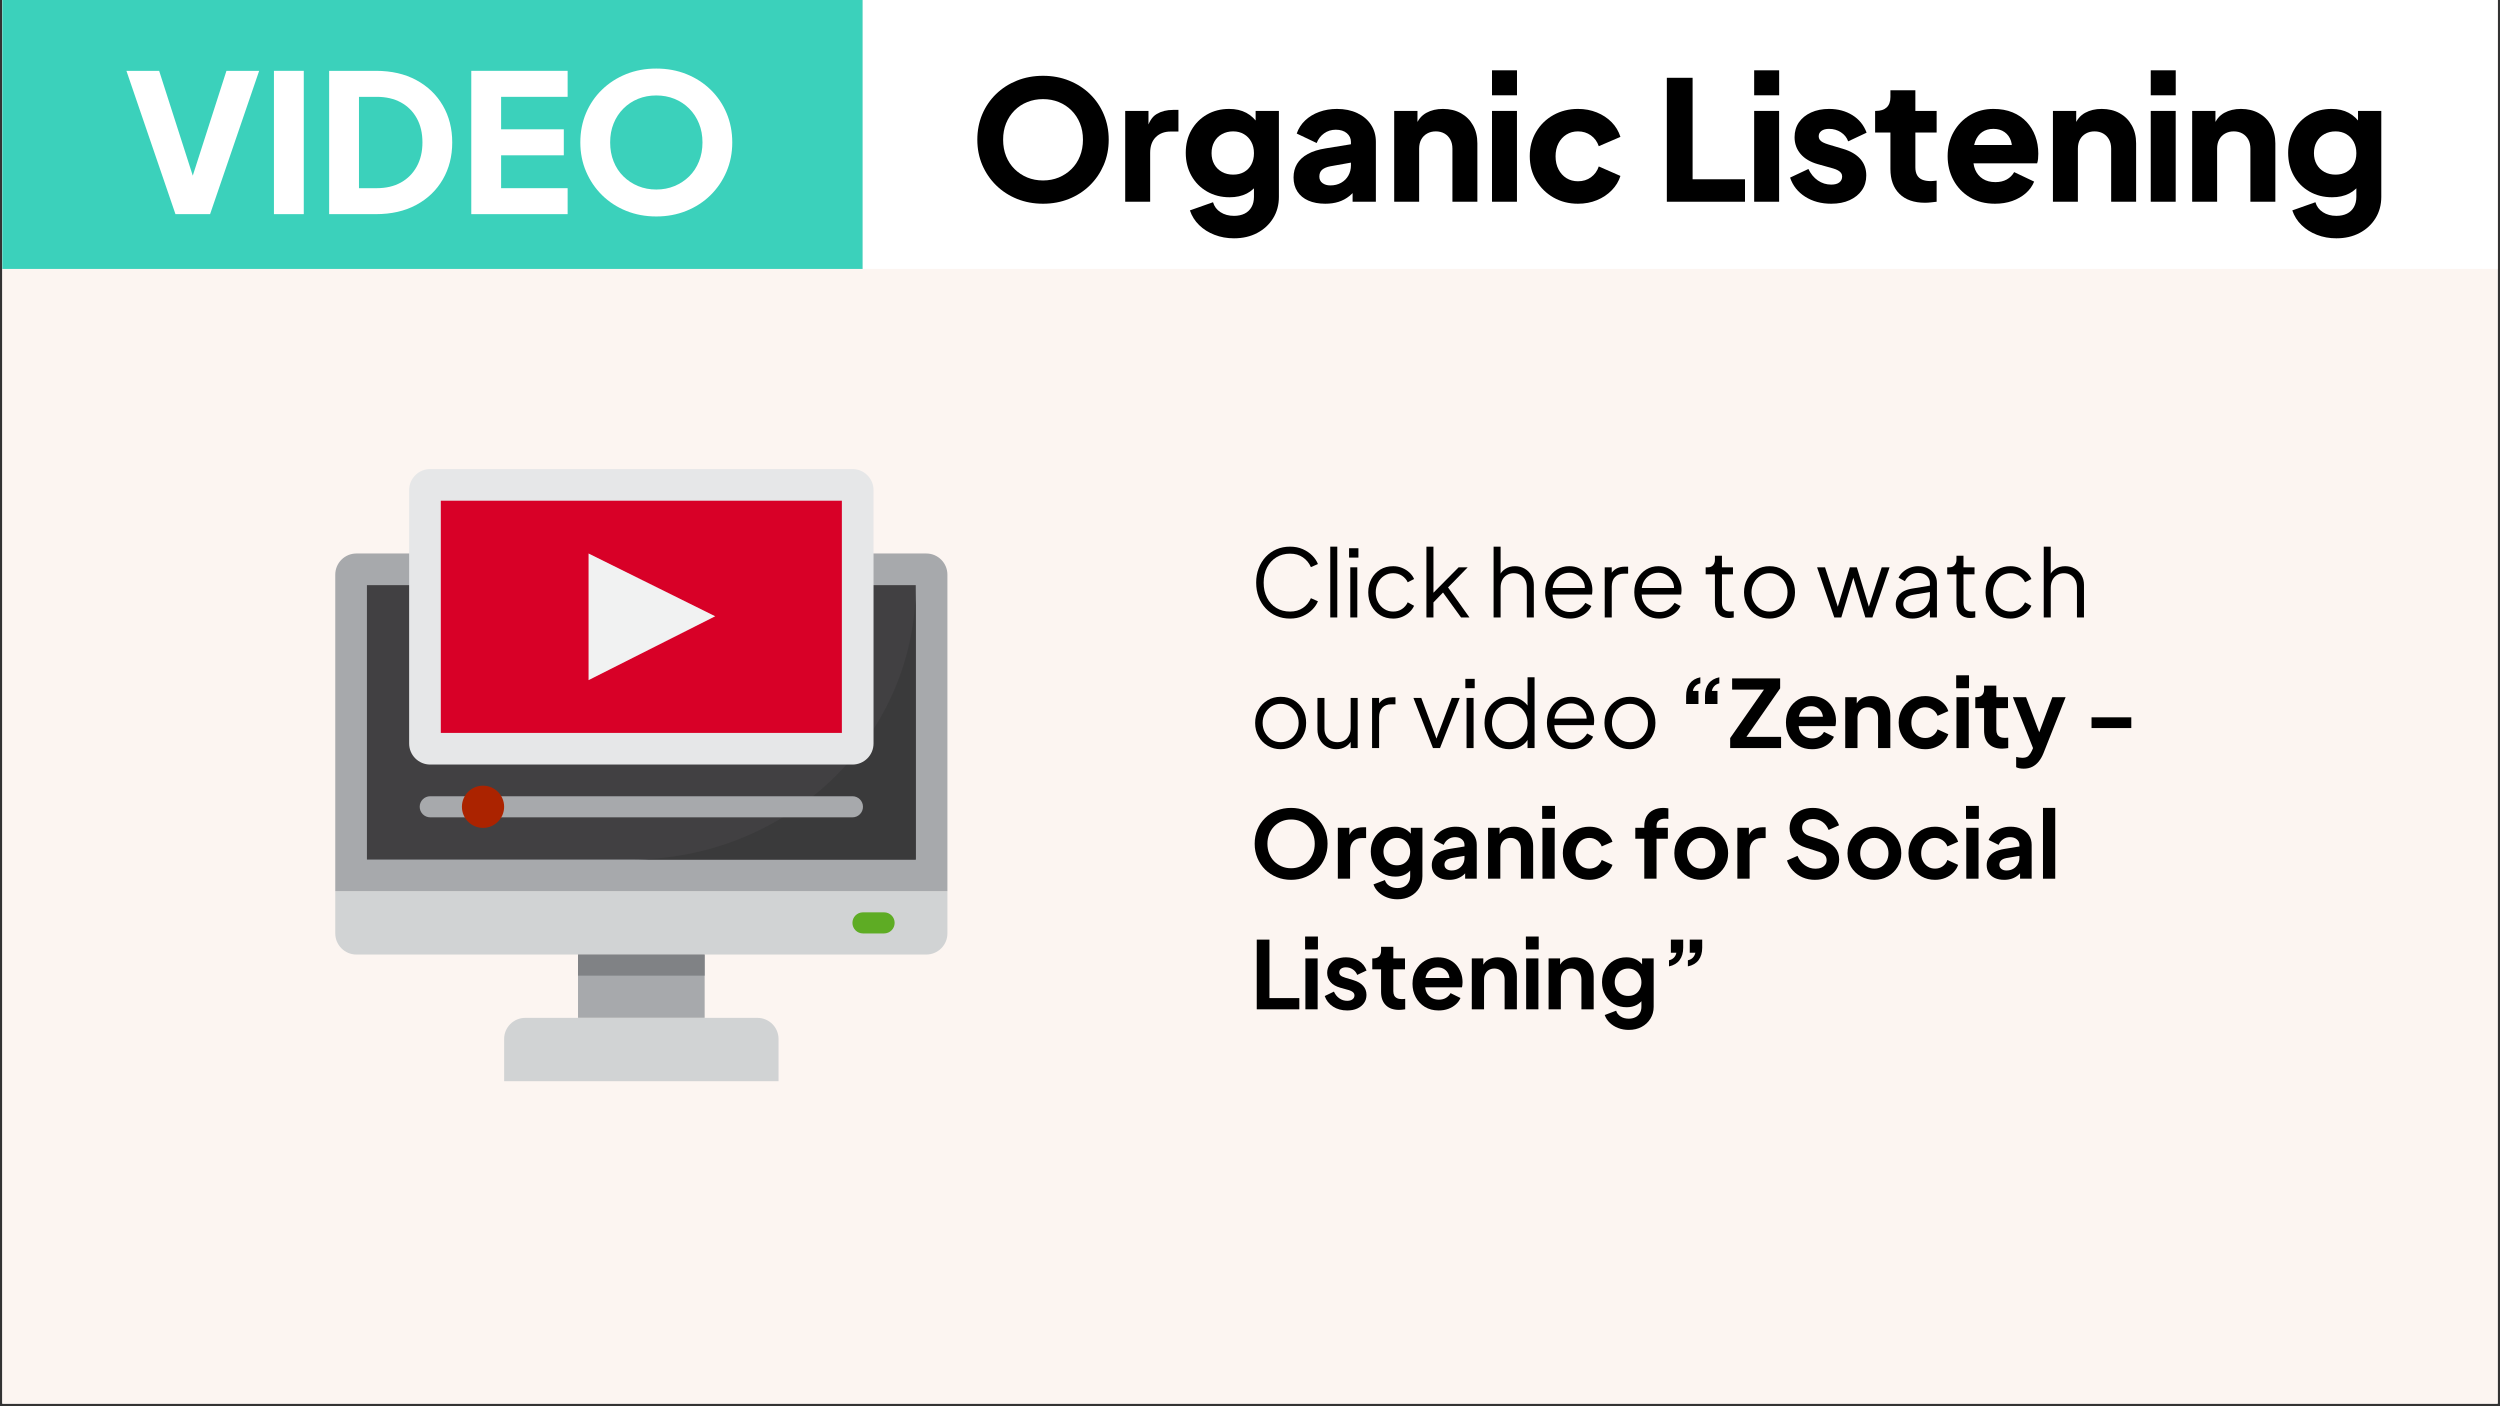
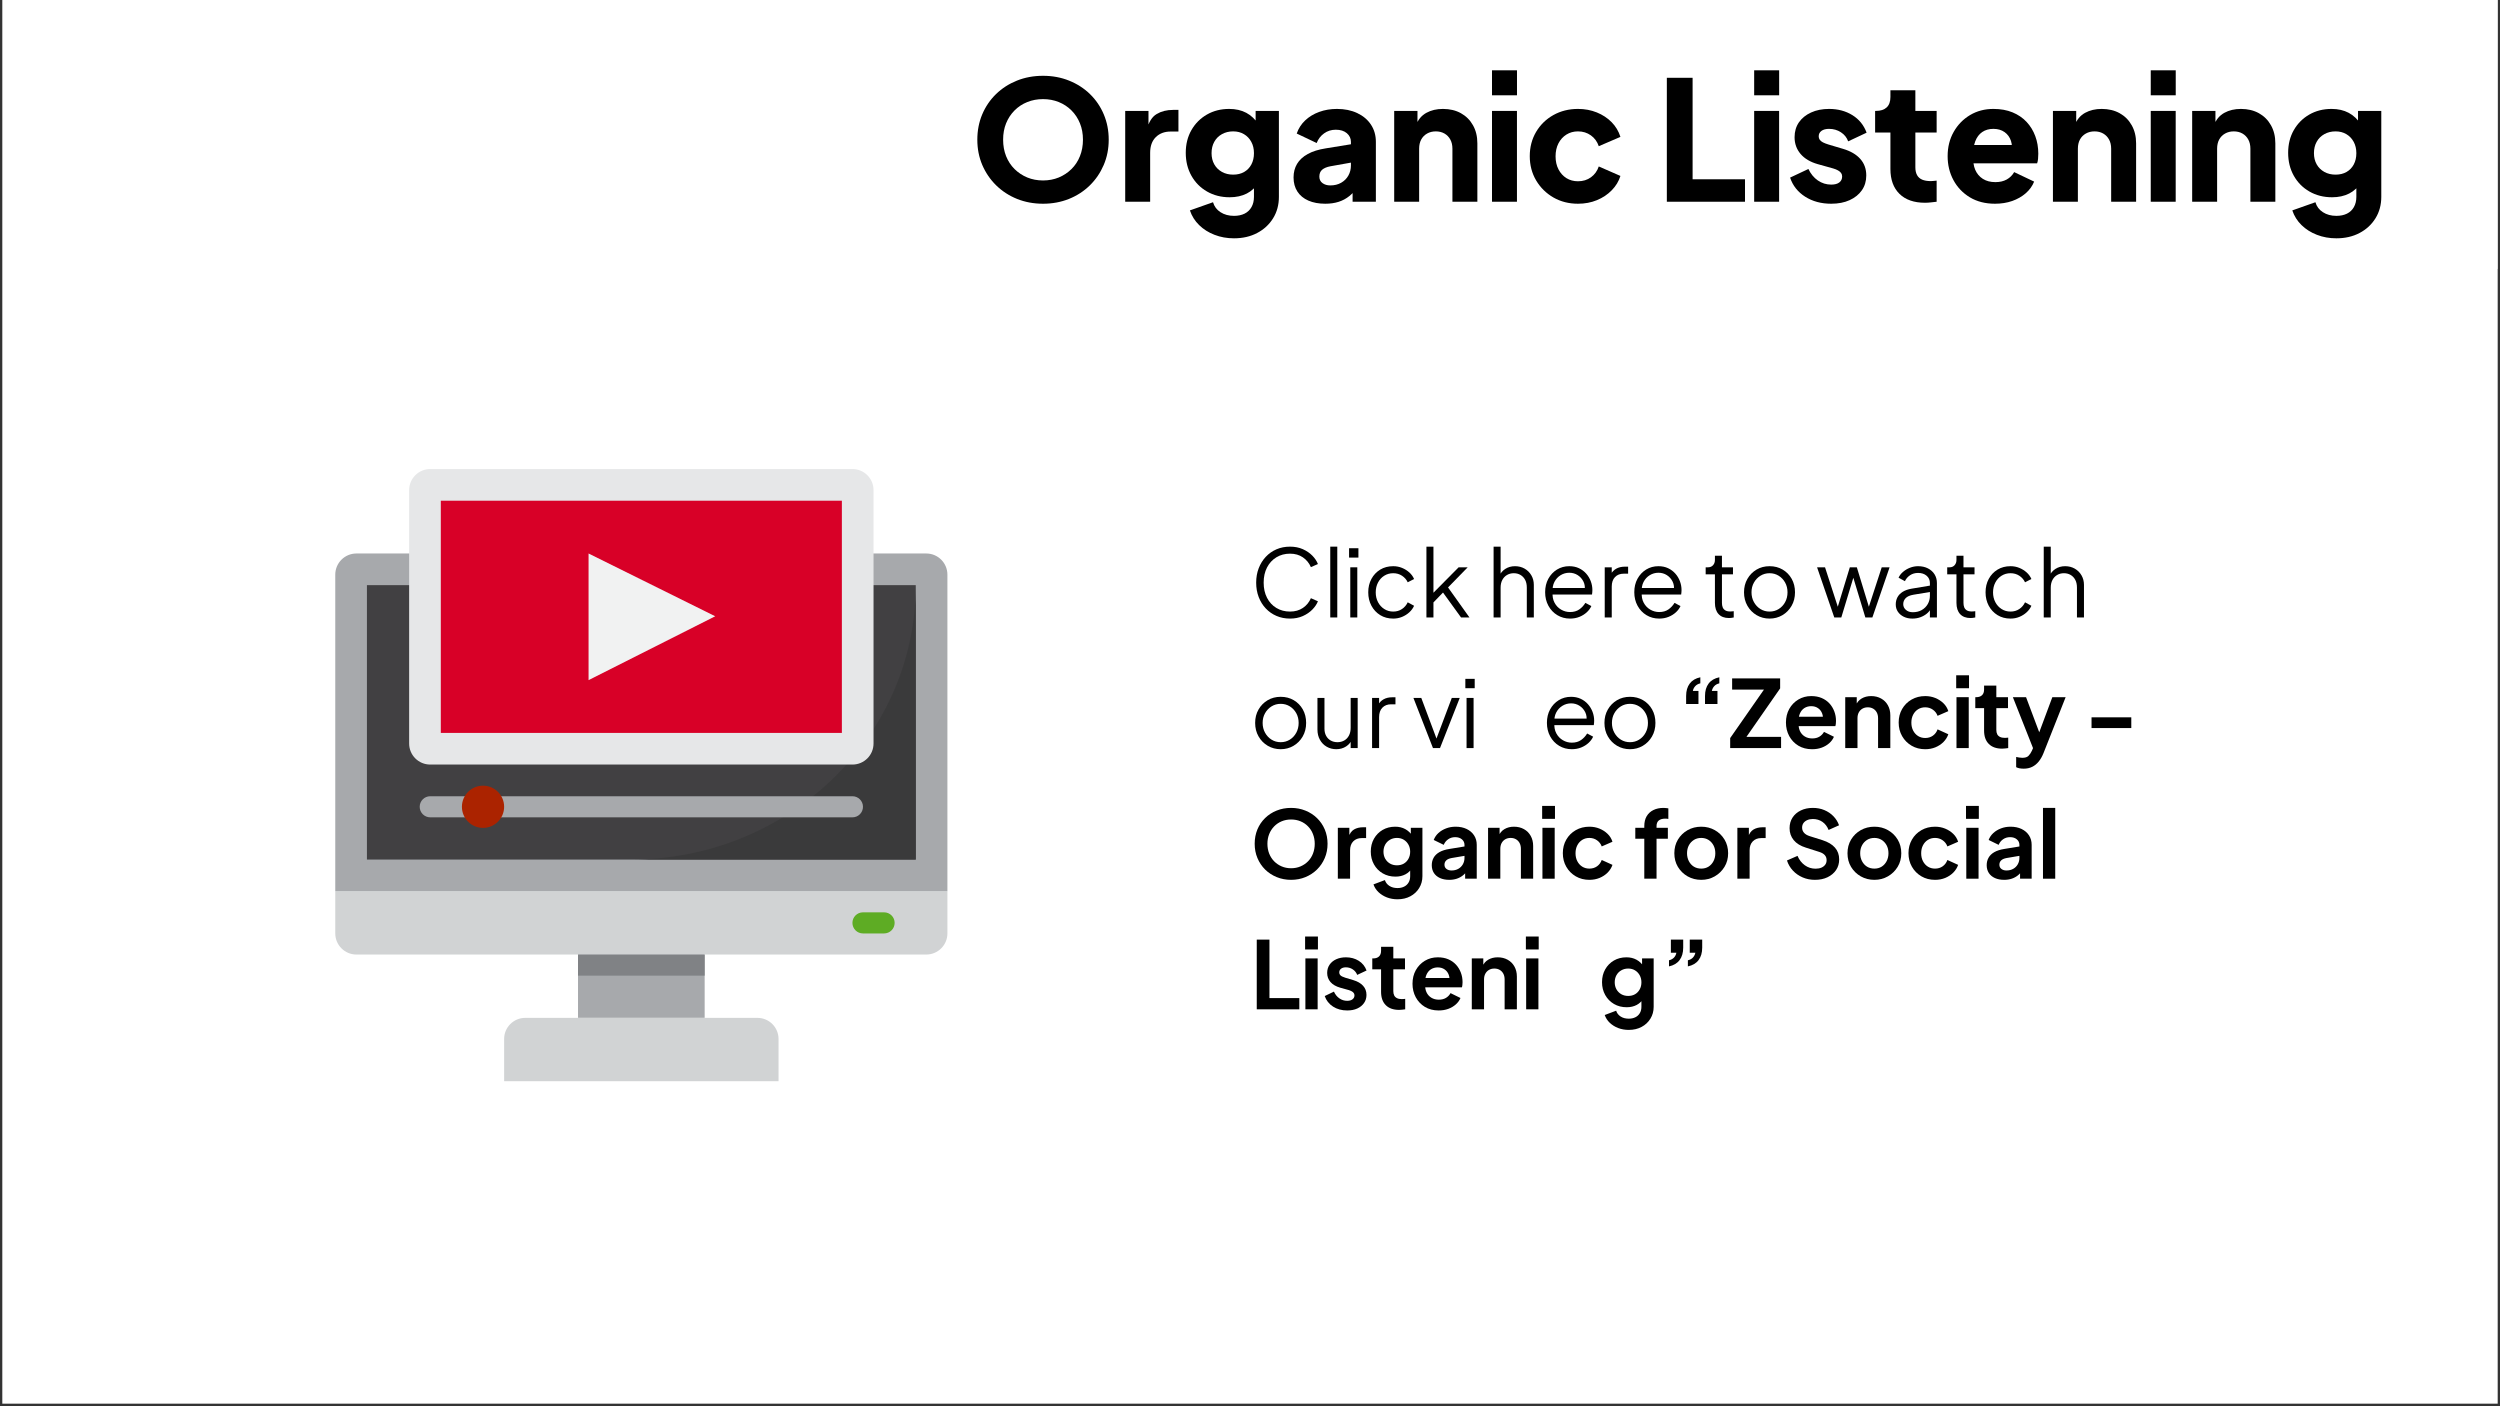
<svg xmlns="http://www.w3.org/2000/svg" width="1280" zoomAndPan="magnify" viewBox="0 0 960 540" height="720" preserveAspectRatio="xMidYMid meet" version="1.0">
  <rect x="0" y="0" width="960" height="540" fill="#333333" stroke="none" />
  <defs>
    <g />
    <clipPath id="08efc0a4e1">
      <path d="M 0.887 0 L 959.113 0 L 959.113 539 L 0.887 539 Z M 0.887 0 " clip-rule="nonzero" />
    </clipPath>
    <clipPath id="1e4fb1d8ca">
-       <path d="M 0.887 0 L 331.316 0 L 331.316 103.273 L 0.887 103.273 Z M 0.887 0 " clip-rule="nonzero" />
-     </clipPath>
+       </clipPath>
    <clipPath id="1beb8b3509">
      <path d="M 331.316 0 L 959.113 0 L 959.113 103.273 L 331.316 103.273 Z M 331.316 0 " clip-rule="nonzero" />
    </clipPath>
    <clipPath id="68c8ec6514">
      <path d="M 128.742 342 L 363.805 342 L 363.805 367 L 128.742 367 Z M 128.742 342 " clip-rule="nonzero" />
    </clipPath>
    <clipPath id="ca8cc45e03">
      <path d="M 128.742 212 L 363.805 212 L 363.805 343 L 128.742 343 Z M 128.742 212 " clip-rule="nonzero" />
    </clipPath>
    <clipPath id="dd020ef81c">
      <path d="M 193 390 L 299 390 L 299 415.18 L 193 415.18 Z M 193 390 " clip-rule="nonzero" />
    </clipPath>
    <clipPath id="fc79cc415a">
      <path d="M 157 180.113 L 336 180.113 L 336 294 L 157 294 Z M 157 180.113 " clip-rule="nonzero" />
    </clipPath>
  </defs>
  <g clip-path="url(#08efc0a4e1)">
    <path fill="#ffffff" d="M 0.887 0 L 959.113 0 L 959.113 539 L 0.887 539 Z M 0.887 0 " fill-opacity="1" fill-rule="nonzero" />
-     <path fill="#fcf5f1" d="M 0.887 0 L 959.113 0 L 959.113 539 L 0.887 539 Z M 0.887 0 " fill-opacity="1" fill-rule="nonzero" />
  </g>
  <g clip-path="url(#1e4fb1d8ca)">
    <path fill="#3bd1bb" d="M 0.887 0 L 331.289 0 L 331.289 103.273 L 0.887 103.273 Z M 0.887 0 " fill-opacity="1" fill-rule="nonzero" />
  </g>
  <g clip-path="url(#1beb8b3509)">
    <path fill="#ffffff" d="M 331.316 0 L 959.039 0 L 959.039 103.273 L 331.316 103.273 Z M 331.316 0 " fill-opacity="1" fill-rule="nonzero" />
  </g>
  <g fill="#ffffff" fill-opacity="1">
    <g transform="translate(47.735, 82.232)">
      <g>
        <path d="M 19.641 0 L 0.812 -55.031 L 13.375 -55.031 L 27.547 -10.859 L 25.031 -10.859 L 39.219 -55.031 L 51.781 -55.031 L 32.938 0 Z M 19.641 0 " />
      </g>
    </g>
  </g>
  <g fill="#ffffff" fill-opacity="1">
    <g transform="translate(100.32, 82.232)">
      <g>
        <path d="M 4.875 0 L 4.875 -55.031 L 16.328 -55.031 L 16.328 0 Z M 4.875 0 " />
      </g>
    </g>
  </g>
  <g fill="#ffffff" fill-opacity="1">
    <g transform="translate(121.516, 82.232)">
      <g>
        <path d="M 4.875 0 L 4.875 -55.031 L 22.828 -55.031 C 28.785 -55.031 33.953 -53.848 38.328 -51.484 C 42.711 -49.117 46.109 -45.867 48.516 -41.734 C 50.93 -37.598 52.141 -32.867 52.141 -27.547 C 52.141 -22.234 50.93 -17.492 48.516 -13.328 C 46.109 -9.172 42.711 -5.91 38.328 -3.547 C 33.953 -1.18 28.785 0 22.828 0 Z M 16.328 -9.969 L 23.125 -9.969 C 26.719 -9.969 29.816 -10.691 32.422 -12.141 C 35.035 -13.598 37.066 -15.645 38.516 -18.281 C 39.973 -20.914 40.703 -24.004 40.703 -27.547 C 40.703 -31.141 39.973 -34.238 38.516 -36.844 C 37.066 -39.457 35.035 -41.477 32.422 -42.906 C 29.816 -44.332 26.719 -45.047 23.125 -45.047 L 16.328 -45.047 Z M 16.328 -9.969 " />
      </g>
    </g>
  </g>
  <g fill="#ffffff" fill-opacity="1">
    <g transform="translate(176.095, 82.232)">
      <g>
        <path d="M 4.875 0 L 4.875 -55.031 L 41.875 -55.031 L 41.875 -45.047 L 16.328 -45.047 L 16.328 -32.578 L 40.406 -32.578 L 40.406 -22.594 L 16.328 -22.594 L 16.328 -9.969 L 41.875 -9.969 L 41.875 0 Z M 4.875 0 " />
      </g>
    </g>
  </g>
  <g fill="#ffffff" fill-opacity="1">
    <g transform="translate(219.596, 82.232)">
      <g>
        <path d="M 32.422 0.891 C 28.285 0.891 24.441 0.176 20.891 -1.25 C 17.348 -2.676 14.258 -4.68 11.625 -7.266 C 9 -9.859 6.945 -12.879 5.469 -16.328 C 3.988 -19.773 3.25 -23.516 3.25 -27.547 C 3.25 -31.586 3.973 -35.332 5.422 -38.781 C 6.879 -42.227 8.926 -45.227 11.562 -47.781 C 14.195 -50.344 17.285 -52.336 20.828 -53.766 C 24.367 -55.191 28.234 -55.906 32.422 -55.906 C 36.609 -55.906 40.473 -55.191 44.016 -53.766 C 47.566 -52.336 50.656 -50.344 53.281 -47.781 C 55.914 -45.227 57.957 -42.227 59.406 -38.781 C 60.863 -35.332 61.594 -31.586 61.594 -27.547 C 61.594 -23.516 60.852 -19.773 59.375 -16.328 C 57.906 -12.879 55.852 -9.859 53.219 -7.266 C 50.582 -4.68 47.488 -2.676 43.938 -1.25 C 40.395 0.176 36.555 0.891 32.422 0.891 Z M 32.422 -9.453 C 34.93 -9.453 37.254 -9.895 39.391 -10.781 C 41.535 -11.664 43.422 -12.906 45.047 -14.5 C 46.672 -16.102 47.926 -18.016 48.812 -20.234 C 49.707 -22.453 50.156 -24.891 50.156 -27.547 C 50.156 -30.203 49.707 -32.625 48.812 -34.812 C 47.926 -37.008 46.672 -38.922 45.047 -40.547 C 43.422 -42.172 41.535 -43.414 39.391 -44.281 C 37.254 -45.145 34.93 -45.578 32.422 -45.578 C 29.91 -45.578 27.582 -45.145 25.438 -44.281 C 23.301 -43.414 21.422 -42.172 19.797 -40.547 C 18.172 -38.922 16.914 -37.008 16.031 -34.812 C 15.145 -32.625 14.703 -30.203 14.703 -27.547 C 14.703 -24.891 15.145 -22.453 16.031 -20.234 C 16.914 -18.016 18.172 -16.102 19.797 -14.5 C 21.422 -12.906 23.301 -11.664 25.438 -10.781 C 27.582 -9.895 29.91 -9.453 32.422 -9.453 Z M 32.422 -9.453 " />
      </g>
    </g>
  </g>
  <g fill="#000000" fill-opacity="1">
    <g transform="translate(372.48, 77.467)">
      <g>
        <path d="M 28.047 0.766 C 24.461 0.766 21.141 0.148 18.078 -1.078 C 15.016 -2.316 12.344 -4.051 10.062 -6.281 C 7.781 -8.52 6 -11.129 4.719 -14.109 C 3.445 -17.098 2.812 -20.336 2.812 -23.828 C 2.812 -27.316 3.438 -30.551 4.688 -33.531 C 5.945 -36.508 7.711 -39.109 9.984 -41.328 C 12.266 -43.547 14.938 -45.27 18 -46.5 C 21.07 -47.738 24.422 -48.359 28.047 -48.359 C 31.66 -48.359 35 -47.738 38.062 -46.5 C 41.133 -45.27 43.805 -43.547 46.078 -41.328 C 48.359 -39.109 50.125 -36.508 51.375 -33.531 C 52.633 -30.551 53.266 -27.316 53.266 -23.828 C 53.266 -20.336 52.625 -17.098 51.344 -14.109 C 50.07 -11.129 48.297 -8.52 46.016 -6.281 C 43.742 -4.051 41.07 -2.316 38 -1.078 C 34.938 0.148 31.617 0.766 28.047 0.766 Z M 28.047 -8.172 C 30.211 -8.172 32.223 -8.551 34.078 -9.312 C 35.93 -10.082 37.562 -11.16 38.969 -12.547 C 40.375 -13.93 41.457 -15.582 42.219 -17.5 C 42.988 -19.414 43.375 -21.523 43.375 -23.828 C 43.375 -26.129 42.988 -28.223 42.219 -30.109 C 41.457 -32.004 40.375 -33.656 38.969 -35.062 C 37.562 -36.469 35.93 -37.539 34.078 -38.281 C 32.223 -39.031 30.211 -39.406 28.047 -39.406 C 25.867 -39.406 23.852 -39.031 22 -38.281 C 20.145 -37.539 18.516 -36.469 17.109 -35.062 C 15.711 -33.656 14.629 -32.004 13.859 -30.109 C 13.098 -28.223 12.719 -26.129 12.719 -23.828 C 12.719 -21.523 13.098 -19.414 13.859 -17.5 C 14.629 -15.582 15.711 -13.93 17.109 -12.547 C 18.516 -11.16 20.145 -10.082 22 -9.312 C 23.852 -8.551 25.867 -8.172 28.047 -8.172 Z M 28.047 -8.172 " />
      </g>
    </g>
  </g>
  <g fill="#000000" fill-opacity="1">
    <g transform="translate(428.565, 77.467)">
      <g>
        <path d="M 3.516 0 L 3.516 -34.875 L 12.453 -34.875 L 12.453 -26.516 L 11.812 -27.719 C 12.582 -30.656 13.848 -32.645 15.609 -33.688 C 17.379 -34.738 19.477 -35.266 21.906 -35.266 L 23.953 -35.266 L 23.953 -26.953 L 20.953 -26.953 C 18.609 -26.953 16.711 -26.238 15.266 -24.812 C 13.816 -23.383 13.094 -21.375 13.094 -18.781 L 13.094 0 Z M 3.516 0 " />
      </g>
    </g>
  </g>
  <g fill="#000000" fill-opacity="1">
    <g transform="translate(453.222, 77.467)">
      <g>
        <path d="M 20.625 14.047 C 17.945 14.047 15.457 13.598 13.156 12.703 C 10.852 11.816 8.883 10.57 7.25 8.969 C 5.613 7.375 4.43 5.492 3.703 3.328 L 12.578 0.188 C 13.047 1.812 14.004 3.086 15.453 4.016 C 16.898 4.953 18.625 5.422 20.625 5.422 C 22.207 5.422 23.57 5.133 24.719 4.562 C 25.863 3.988 26.742 3.148 27.359 2.047 C 27.984 0.941 28.297 -0.359 28.297 -1.859 L 28.297 -9.844 L 30.156 -7.531 C 28.957 -5.57 27.422 -4.113 25.547 -3.156 C 23.672 -2.195 21.477 -1.719 18.969 -1.719 C 15.727 -1.719 12.832 -2.453 10.281 -3.922 C 7.727 -5.391 5.727 -7.41 4.281 -9.984 C 2.832 -12.566 2.109 -15.5 2.109 -18.781 C 2.109 -22.062 2.832 -24.969 4.281 -27.5 C 5.727 -30.031 7.707 -32.02 10.219 -33.469 C 12.727 -34.914 15.582 -35.641 18.781 -35.641 C 21.289 -35.641 23.484 -35.141 25.359 -34.141 C 27.234 -33.141 28.832 -31.617 30.156 -29.578 L 28.938 -27.281 L 28.938 -34.875 L 37.875 -34.875 L 37.875 -1.859 C 37.875 1.211 37.129 3.953 35.641 6.359 C 34.148 8.766 32.113 10.645 29.531 12 C 26.957 13.363 23.988 14.047 20.625 14.047 Z M 20.312 -10.406 C 21.926 -10.406 23.328 -10.742 24.516 -11.422 C 25.711 -12.109 26.641 -13.066 27.297 -14.297 C 27.961 -15.535 28.297 -16.988 28.297 -18.656 C 28.297 -20.312 27.953 -21.766 27.266 -23.016 C 26.586 -24.273 25.648 -25.254 24.453 -25.953 C 23.266 -26.66 21.883 -27.016 20.312 -27.016 C 18.695 -27.016 17.258 -26.66 16 -25.953 C 14.738 -25.254 13.758 -24.273 13.062 -23.016 C 12.363 -21.766 12.016 -20.312 12.016 -18.656 C 12.016 -17.031 12.363 -15.598 13.062 -14.359 C 13.758 -13.129 14.738 -12.16 16 -11.453 C 17.258 -10.754 18.695 -10.406 20.312 -10.406 Z M 20.312 -10.406 " />
      </g>
    </g>
  </g>
  <g fill="#000000" fill-opacity="1">
    <g transform="translate(494.615, 77.467)">
      <g>
        <path d="M 14.312 0.766 C 11.801 0.766 9.629 0.363 7.797 -0.438 C 5.961 -1.25 4.555 -2.41 3.578 -3.922 C 2.598 -5.441 2.109 -7.242 2.109 -9.328 C 2.109 -11.285 2.555 -13.02 3.453 -14.531 C 4.348 -16.039 5.719 -17.305 7.562 -18.328 C 9.414 -19.348 11.727 -20.07 14.5 -20.5 L 25.172 -22.234 L 25.172 -15.203 L 16.219 -13.609 C 14.863 -13.348 13.82 -12.91 13.094 -12.297 C 12.375 -11.68 12.016 -10.797 12.016 -9.641 C 12.016 -8.578 12.414 -7.75 13.219 -7.156 C 14.031 -6.562 15.031 -6.266 16.219 -6.266 C 17.801 -6.266 19.188 -6.602 20.375 -7.281 C 21.57 -7.957 22.5 -8.879 23.156 -10.047 C 23.812 -11.223 24.141 -12.516 24.141 -13.922 L 24.141 -23 C 24.141 -24.312 23.617 -25.414 22.578 -26.312 C 21.535 -27.207 20.117 -27.656 18.328 -27.656 C 16.629 -27.656 15.129 -27.188 13.828 -26.25 C 12.523 -25.312 11.578 -24.078 10.984 -22.547 L 3.328 -26.188 C 4.004 -28.145 5.086 -29.828 6.578 -31.234 C 8.066 -32.641 9.852 -33.723 11.938 -34.484 C 14.031 -35.254 16.312 -35.641 18.781 -35.641 C 21.719 -35.641 24.312 -35.109 26.562 -34.047 C 28.82 -32.984 30.578 -31.504 31.828 -29.609 C 33.086 -27.711 33.719 -25.508 33.719 -23 L 33.719 0 L 24.781 0 L 24.781 -5.625 L 26.953 -6 C 25.93 -4.469 24.801 -3.203 23.562 -2.203 C 22.332 -1.203 20.953 -0.457 19.422 0.031 C 17.891 0.52 16.188 0.766 14.312 0.766 Z M 14.312 0.766 " />
      </g>
    </g>
  </g>
  <g fill="#000000" fill-opacity="1">
    <g transform="translate(531.855, 77.467)">
      <g>
        <path d="M 3.516 0 L 3.516 -34.875 L 12.453 -34.875 L 12.453 -27.984 L 11.938 -29.516 C 12.75 -31.598 14.062 -33.141 15.875 -34.141 C 17.688 -35.141 19.805 -35.641 22.234 -35.641 C 24.867 -35.641 27.176 -35.086 29.156 -33.984 C 31.133 -32.879 32.676 -31.332 33.781 -29.344 C 34.895 -27.363 35.453 -25.055 35.453 -22.422 L 35.453 0 L 25.875 0 L 25.875 -20.375 C 25.875 -21.738 25.602 -22.91 25.062 -23.891 C 24.531 -24.867 23.785 -25.633 22.828 -26.188 C 21.867 -26.738 20.754 -27.016 19.484 -27.016 C 18.242 -27.016 17.133 -26.738 16.156 -26.188 C 15.176 -25.633 14.422 -24.867 13.891 -23.891 C 13.359 -22.91 13.094 -21.738 13.094 -20.375 L 13.094 0 Z M 3.516 0 " />
      </g>
    </g>
  </g>
  <g fill="#000000" fill-opacity="1">
    <g transform="translate(570.118, 77.467)">
      <g>
        <path d="M 2.812 0 L 2.812 -34.875 L 12.391 -34.875 L 12.391 0 Z M 2.812 -40.875 L 2.812 -50.469 L 12.406 -50.469 L 12.406 -40.875 Z M 2.812 -40.875 " />
      </g>
    </g>
  </g>
  <g fill="#000000" fill-opacity="1">
    <g transform="translate(585.321, 77.467)">
      <g>
        <path d="M 20.625 0.766 C 17.133 0.766 13.992 -0.031 11.203 -1.625 C 8.422 -3.227 6.207 -5.41 4.562 -8.172 C 2.926 -10.941 2.109 -14.051 2.109 -17.5 C 2.109 -20.945 2.914 -24.047 4.531 -26.797 C 6.156 -29.547 8.367 -31.707 11.172 -33.281 C 13.984 -34.852 17.133 -35.641 20.625 -35.641 C 23.227 -35.641 25.633 -35.191 27.844 -34.297 C 30.062 -33.398 31.957 -32.156 33.531 -30.562 C 35.102 -28.969 36.234 -27.082 36.922 -24.906 L 28.609 -21.328 C 28.016 -23.078 27.004 -24.461 25.578 -25.484 C 24.148 -26.504 22.5 -27.016 20.625 -27.016 C 18.969 -27.016 17.488 -26.609 16.188 -25.797 C 14.895 -24.992 13.875 -23.867 13.125 -22.422 C 12.383 -20.973 12.016 -19.312 12.016 -17.438 C 12.016 -15.562 12.383 -13.898 13.125 -12.453 C 13.875 -11.004 14.895 -9.875 16.188 -9.062 C 17.488 -8.258 18.969 -7.859 20.625 -7.859 C 22.539 -7.859 24.203 -8.367 25.609 -9.391 C 27.016 -10.41 28.016 -11.797 28.609 -13.547 L 36.922 -9.906 C 36.285 -7.852 35.176 -6.02 33.594 -4.406 C 32.02 -2.789 30.125 -1.523 27.906 -0.609 C 25.695 0.305 23.27 0.766 20.625 0.766 Z M 20.625 0.766 " />
      </g>
    </g>
  </g>
  <g fill="#000000" fill-opacity="1">
    <g transform="translate(624.35, 77.467)">
      <g />
    </g>
  </g>
  <g fill="#000000" fill-opacity="1">
    <g transform="translate(635.848, 77.467)">
      <g>
        <path d="M 4.219 0 L 4.219 -47.594 L 14.109 -47.594 L 14.109 -8.625 L 34.234 -8.625 L 34.234 0 Z M 4.219 0 " />
      </g>
    </g>
  </g>
  <g fill="#000000" fill-opacity="1">
    <g transform="translate(670.789, 77.467)">
      <g>
        <path d="M 2.812 0 L 2.812 -34.875 L 12.391 -34.875 L 12.391 0 Z M 2.812 -40.875 L 2.812 -50.469 L 12.406 -50.469 L 12.406 -40.875 Z M 2.812 -40.875 " />
      </g>
    </g>
  </g>
  <g fill="#000000" fill-opacity="1">
    <g transform="translate(685.992, 77.467)">
      <g>
        <path d="M 17.188 0.766 C 13.352 0.766 10.02 -0.133 7.188 -1.938 C 4.352 -3.75 2.426 -6.191 1.406 -9.266 L 8.438 -12.578 C 9.32 -10.703 10.531 -9.234 12.062 -8.172 C 13.602 -7.109 15.312 -6.578 17.188 -6.578 C 18.539 -6.578 19.578 -6.852 20.297 -7.406 C 21.023 -7.957 21.391 -8.723 21.391 -9.703 C 21.391 -10.211 21.258 -10.648 21 -11.016 C 20.75 -11.379 20.367 -11.707 19.859 -12 C 19.348 -12.301 18.711 -12.562 17.953 -12.781 L 12.016 -14.438 C 9.16 -15.25 6.961 -16.555 5.422 -18.359 C 3.891 -20.172 3.125 -22.312 3.125 -24.781 C 3.125 -26.957 3.676 -28.852 4.781 -30.469 C 5.895 -32.082 7.453 -33.348 9.453 -34.266 C 11.453 -35.18 13.754 -35.641 16.359 -35.641 C 19.766 -35.641 22.754 -34.844 25.328 -33.25 C 27.898 -31.656 29.719 -29.41 30.781 -26.516 L 23.703 -23.188 C 23.191 -24.633 22.266 -25.797 20.922 -26.672 C 19.578 -27.547 18.055 -27.984 16.359 -27.984 C 15.117 -27.984 14.145 -27.723 13.438 -27.203 C 12.738 -26.691 12.391 -25.992 12.391 -25.109 C 12.391 -24.641 12.516 -24.211 12.766 -23.828 C 13.023 -23.441 13.441 -23.098 14.016 -22.797 C 14.598 -22.504 15.312 -22.227 16.156 -21.969 L 21.719 -20.312 C 24.613 -19.457 26.828 -18.164 28.359 -16.438 C 29.891 -14.719 30.656 -12.602 30.656 -10.094 C 30.656 -7.914 30.094 -6.02 28.969 -4.406 C 27.844 -2.789 26.273 -1.523 24.266 -0.609 C 22.266 0.305 19.906 0.766 17.188 0.766 Z M 17.188 0.766 " />
      </g>
    </g>
  </g>
  <g fill="#000000" fill-opacity="1">
    <g transform="translate(718.889, 77.467)">
      <g>
        <path d="M 20.312 0.391 C 16.094 0.391 12.82 -0.75 10.5 -3.031 C 8.188 -5.312 7.031 -8.492 7.031 -12.578 L 7.031 -26.578 L 1.156 -26.578 L 1.156 -34.875 L 1.469 -34.875 C 3.258 -34.875 4.633 -35.32 5.594 -36.219 C 6.551 -37.113 7.031 -38.453 7.031 -40.234 L 7.031 -42.797 L 16.609 -42.797 L 16.609 -34.875 L 24.781 -34.875 L 24.781 -26.578 L 16.609 -26.578 L 16.609 -13.219 C 16.609 -12.031 16.82 -11.039 17.25 -10.25 C 17.676 -9.457 18.332 -8.867 19.219 -8.484 C 20.113 -8.109 21.223 -7.922 22.547 -7.922 C 22.848 -7.922 23.188 -7.941 23.562 -7.984 C 23.945 -8.023 24.352 -8.066 24.781 -8.109 L 24.781 0 C 24.145 0.082 23.422 0.164 22.609 0.25 C 21.797 0.344 21.031 0.391 20.312 0.391 Z M 20.312 0.391 " />
      </g>
    </g>
  </g>
  <g fill="#000000" fill-opacity="1">
    <g transform="translate(745.782, 77.467)">
      <g>
        <path d="M 20.312 0.766 C 16.602 0.766 13.383 -0.051 10.656 -1.688 C 7.938 -3.332 5.832 -5.535 4.344 -8.297 C 2.852 -11.066 2.109 -14.133 2.109 -17.5 C 2.109 -20.988 2.883 -24.098 4.438 -26.828 C 5.988 -29.555 8.082 -31.707 10.719 -33.281 C 13.363 -34.852 16.348 -35.641 19.672 -35.641 C 22.441 -35.641 24.891 -35.203 27.016 -34.328 C 29.148 -33.453 30.953 -32.227 32.422 -30.656 C 33.891 -29.082 35.004 -27.258 35.766 -25.188 C 36.535 -23.125 36.922 -20.879 36.922 -18.453 C 36.922 -17.773 36.891 -17.102 36.828 -16.438 C 36.766 -15.781 36.645 -15.219 36.469 -14.75 L 10.344 -14.75 L 10.344 -21.781 L 31.047 -21.781 L 26.516 -18.453 C 26.93 -20.285 26.906 -21.914 26.438 -23.344 C 25.969 -24.77 25.148 -25.898 23.984 -26.734 C 22.816 -27.566 21.379 -27.984 19.672 -27.984 C 18.016 -27.984 16.586 -27.578 15.391 -26.766 C 14.203 -25.953 13.305 -24.758 12.703 -23.188 C 12.109 -21.613 11.879 -19.695 12.016 -17.438 C 11.836 -15.477 12.066 -13.754 12.703 -12.266 C 13.348 -10.773 14.328 -9.613 15.641 -8.781 C 16.961 -7.945 18.562 -7.531 20.438 -7.531 C 22.145 -7.531 23.602 -7.867 24.812 -8.547 C 26.031 -9.234 26.977 -10.176 27.656 -11.375 L 35.328 -7.734 C 34.641 -6.023 33.562 -4.531 32.094 -3.25 C 30.625 -1.977 28.891 -0.988 26.891 -0.281 C 24.891 0.414 22.695 0.766 20.312 0.766 Z M 20.312 0.766 " />
      </g>
    </g>
  </g>
  <g fill="#000000" fill-opacity="1">
    <g transform="translate(784.811, 77.467)">
      <g>
        <path d="M 3.516 0 L 3.516 -34.875 L 12.453 -34.875 L 12.453 -27.984 L 11.938 -29.516 C 12.75 -31.598 14.062 -33.141 15.875 -34.141 C 17.688 -35.141 19.805 -35.641 22.234 -35.641 C 24.867 -35.641 27.176 -35.086 29.156 -33.984 C 31.133 -32.879 32.676 -31.332 33.781 -29.344 C 34.895 -27.363 35.453 -25.055 35.453 -22.422 L 35.453 0 L 25.875 0 L 25.875 -20.375 C 25.875 -21.738 25.602 -22.91 25.062 -23.891 C 24.531 -24.867 23.785 -25.633 22.828 -26.188 C 21.867 -26.738 20.754 -27.016 19.484 -27.016 C 18.242 -27.016 17.133 -26.738 16.156 -26.188 C 15.176 -25.633 14.422 -24.867 13.891 -23.891 C 13.359 -22.91 13.094 -21.738 13.094 -20.375 L 13.094 0 Z M 3.516 0 " />
      </g>
    </g>
  </g>
  <g fill="#000000" fill-opacity="1">
    <g transform="translate(823.074, 77.467)">
      <g>
        <path d="M 2.812 0 L 2.812 -34.875 L 12.391 -34.875 L 12.391 0 Z M 2.812 -40.875 L 2.812 -50.469 L 12.406 -50.469 L 12.406 -40.875 Z M 2.812 -40.875 " />
      </g>
    </g>
  </g>
  <g fill="#000000" fill-opacity="1">
    <g transform="translate(838.277, 77.467)">
      <g>
        <path d="M 3.516 0 L 3.516 -34.875 L 12.453 -34.875 L 12.453 -27.984 L 11.938 -29.516 C 12.75 -31.598 14.062 -33.141 15.875 -34.141 C 17.688 -35.141 19.805 -35.641 22.234 -35.641 C 24.867 -35.641 27.176 -35.086 29.156 -33.984 C 31.133 -32.879 32.676 -31.332 33.781 -29.344 C 34.895 -27.363 35.453 -25.055 35.453 -22.422 L 35.453 0 L 25.875 0 L 25.875 -20.375 C 25.875 -21.738 25.602 -22.91 25.062 -23.891 C 24.531 -24.867 23.785 -25.633 22.828 -26.188 C 21.867 -26.738 20.754 -27.016 19.484 -27.016 C 18.242 -27.016 17.133 -26.738 16.156 -26.188 C 15.176 -25.633 14.422 -24.867 13.891 -23.891 C 13.359 -22.91 13.094 -21.738 13.094 -20.375 L 13.094 0 Z M 3.516 0 " />
      </g>
    </g>
  </g>
  <g fill="#000000" fill-opacity="1">
    <g transform="translate(876.54, 77.467)">
      <g>
        <path d="M 20.625 14.047 C 17.945 14.047 15.457 13.598 13.156 12.703 C 10.852 11.816 8.883 10.57 7.25 8.969 C 5.613 7.375 4.43 5.492 3.703 3.328 L 12.578 0.188 C 13.047 1.812 14.004 3.086 15.453 4.016 C 16.898 4.953 18.625 5.422 20.625 5.422 C 22.207 5.422 23.57 5.133 24.719 4.562 C 25.863 3.988 26.742 3.148 27.359 2.047 C 27.984 0.941 28.297 -0.359 28.297 -1.859 L 28.297 -9.844 L 30.156 -7.531 C 28.957 -5.57 27.422 -4.113 25.547 -3.156 C 23.672 -2.195 21.477 -1.719 18.969 -1.719 C 15.727 -1.719 12.832 -2.453 10.281 -3.922 C 7.727 -5.391 5.727 -7.41 4.281 -9.984 C 2.832 -12.566 2.109 -15.5 2.109 -18.781 C 2.109 -22.062 2.832 -24.969 4.281 -27.5 C 5.727 -30.031 7.707 -32.02 10.219 -33.469 C 12.727 -34.914 15.582 -35.641 18.781 -35.641 C 21.289 -35.641 23.484 -35.141 25.359 -34.141 C 27.234 -33.141 28.832 -31.617 30.156 -29.578 L 28.938 -27.281 L 28.938 -34.875 L 37.875 -34.875 L 37.875 -1.859 C 37.875 1.211 37.129 3.953 35.641 6.359 C 34.148 8.766 32.113 10.645 29.531 12 C 26.957 13.363 23.988 14.047 20.625 14.047 Z M 20.312 -10.406 C 21.926 -10.406 23.328 -10.742 24.516 -11.422 C 25.711 -12.109 26.641 -13.066 27.297 -14.297 C 27.961 -15.535 28.297 -16.988 28.297 -18.656 C 28.297 -20.312 27.953 -21.766 27.266 -23.016 C 26.586 -24.273 25.648 -25.254 24.453 -25.953 C 23.266 -26.66 21.883 -27.016 20.312 -27.016 C 18.695 -27.016 17.258 -26.66 16 -25.953 C 14.738 -25.254 13.758 -24.273 13.062 -23.016 C 12.363 -21.766 12.016 -20.312 12.016 -18.656 C 12.016 -17.031 12.363 -15.598 13.062 -14.359 C 13.758 -13.129 14.738 -12.16 16 -11.453 C 17.258 -10.754 18.695 -10.406 20.312 -10.406 Z M 20.312 -10.406 " />
      </g>
    </g>
  </g>
  <g clip-path="url(#68c8ec6514)">
    <path fill="#d1d3d4" d="M 128.742 342.23 L 128.742 358.441 C 128.754 362.914 132.375 366.531 136.848 366.547 L 355.699 366.547 C 360.172 366.531 363.793 362.914 363.805 358.441 L 363.805 342.23 Z M 128.742 342.23 " fill-opacity="1" fill-rule="nonzero" />
  </g>
  <g clip-path="url(#ca8cc45e03)">
    <path fill="#a7a9ac" d="M 363.805 220.645 L 363.805 342.23 L 128.742 342.23 L 128.742 220.645 C 128.754 216.172 132.375 212.551 136.848 212.539 L 355.699 212.539 C 360.172 212.551 363.793 216.172 363.805 220.645 Z M 363.805 220.645 " fill-opacity="1" fill-rule="nonzero" />
  </g>
  <path fill="#414042" d="M 140.898 330.07 L 351.648 330.07 L 351.648 224.695 L 140.898 224.695 Z M 140.898 330.07 " fill-opacity="1" fill-rule="nonzero" />
  <path fill="#3a3a3b" d="M 242.219 330.07 L 351.648 330.07 L 351.648 224.695 C 351.648 282.941 302.703 330.07 242.219 330.07 Z M 242.219 330.07 " fill-opacity="1" fill-rule="nonzero" />
  <path fill="#a7a9ac" d="M 221.957 390.863 L 270.59 390.863 L 270.59 366.547 L 221.957 366.547 Z M 221.957 390.863 " fill-opacity="1" fill-rule="nonzero" />
  <path fill="#808285" d="M 221.957 374.652 L 270.59 374.652 L 270.59 366.547 L 221.957 366.547 Z M 221.957 374.652 " fill-opacity="1" fill-rule="nonzero" />
  <g clip-path="url(#dd020ef81c)">
    <path fill="#d1d3d4" d="M 201.691 390.863 C 197.215 390.863 193.586 394.492 193.586 398.969 L 193.586 415.18 L 298.961 415.18 L 298.961 398.969 C 298.961 394.492 295.332 390.863 290.855 390.863 Z M 201.691 390.863 " fill-opacity="1" fill-rule="nonzero" />
  </g>
  <g clip-path="url(#fc79cc415a)">
    <path fill="#e6e7e8" d="M 165.215 180.113 L 327.332 180.113 C 331.82 180.113 335.438 183.73 335.438 188.223 L 335.438 285.488 C 335.438 289.98 331.82 293.594 327.332 293.594 L 165.215 293.594 C 160.727 293.594 157.109 289.98 157.109 285.488 L 157.109 188.223 C 157.109 183.73 160.727 180.113 165.215 180.113 Z M 165.215 180.113 " fill-opacity="1" fill-rule="nonzero" />
  </g>
  <path fill="#d80027" d="M 169.27 281.438 L 323.277 281.438 L 323.277 192.273 L 169.27 192.273 Z M 169.27 281.438 " fill-opacity="1" fill-rule="nonzero" />
  <path fill="#f1f2f2" d="M 226.008 261.172 L 274.645 236.648 L 226.008 212.539 Z M 226.008 261.172 " fill-opacity="1" fill-rule="nonzero" />
  <path fill="#5eac24" d="M 339.488 350.336 L 331.383 350.336 C 329.145 350.336 327.332 352.148 327.332 354.387 C 327.332 356.625 329.145 358.441 331.383 358.441 L 339.488 358.441 C 341.727 358.441 343.543 356.625 343.543 354.387 C 343.543 352.148 341.727 350.336 339.488 350.336 Z M 339.488 350.336 " fill-opacity="1" fill-rule="nonzero" />
  <path fill="#a7a9ac" d="M 165.215 313.859 L 327.332 313.859 C 329.566 313.859 331.383 312.043 331.383 309.805 C 331.383 307.57 329.566 305.754 327.332 305.754 L 165.215 305.754 C 162.98 305.754 161.164 307.57 161.164 309.805 C 161.164 312.043 162.98 313.859 165.215 313.859 Z M 165.215 313.859 " fill-opacity="1" fill-rule="nonzero" />
  <path fill="#ab2300" d="M 193.586 309.805 C 193.586 314.285 189.957 317.91 185.48 317.91 C 181.004 317.91 177.375 314.285 177.375 309.805 C 177.375 305.328 181.004 301.699 185.48 301.699 C 189.957 301.699 193.586 305.328 193.586 309.805 Z M 193.586 309.805 " fill-opacity="1" fill-rule="nonzero" />
  <g fill="#000000" fill-opacity="1">
    <g transform="translate(480, 237.107)">
      <g>
        <path d="M 15.375 0.43 C 13.484 0.43 11.746 0.09 10.168 -0.594 C 8.586 -1.273 7.215 -2.234 6.055 -3.469 C 4.891 -4.699 3.988 -6.156 3.34 -7.832 C 2.695 -9.508 2.371 -11.352 2.371 -13.363 C 2.371 -15.375 2.695 -17.219 3.34 -18.898 C 3.988 -20.574 4.891 -22.035 6.055 -23.281 C 7.215 -24.527 8.586 -25.488 10.168 -26.172 C 11.746 -26.855 13.484 -27.195 15.375 -27.195 C 17.195 -27.195 18.832 -26.871 20.281 -26.227 C 21.73 -25.578 22.949 -24.746 23.945 -23.73 C 24.938 -22.711 25.652 -21.641 26.082 -20.516 L 23.387 -19.328 C 22.719 -20.887 21.691 -22.137 20.316 -23.082 C 18.938 -24.027 17.293 -24.5 15.375 -24.5 C 13.414 -24.5 11.664 -24.035 10.133 -23.102 C 8.598 -22.168 7.402 -20.867 6.539 -19.203 C 5.676 -17.539 5.246 -15.594 5.246 -13.363 C 5.246 -11.16 5.676 -9.223 6.539 -7.543 C 7.402 -5.867 8.598 -4.57 10.133 -3.648 C 11.664 -2.723 13.414 -2.262 15.375 -2.262 C 17.293 -2.262 18.938 -2.73 20.316 -3.664 C 21.691 -4.598 22.719 -5.844 23.387 -7.402 L 26.082 -6.215 C 25.652 -5.113 24.938 -4.055 23.945 -3.035 C 22.949 -2.02 21.73 -1.188 20.281 -0.539 C 18.832 0.109 17.195 0.43 15.375 0.43 Z M 15.375 0.43 " />
      </g>
    </g>
  </g>
  <g fill="#000000" fill-opacity="1">
    <g transform="translate(508.055, 237.107)">
      <g>
        <path d="M 2.766 -27.195 L 5.461 -27.195 L 5.461 0 L 2.766 0 Z M 2.766 -27.195 " />
      </g>
    </g>
  </g>
  <g fill="#000000" fill-opacity="1">
    <g transform="translate(516.281, 237.107)">
      <g>
        <path d="M 2.227 0 L 2.227 -19.258 L 4.922 -19.258 L 4.922 0 Z M 1.762 -22.992 L 1.762 -26.586 L 5.352 -26.586 L 5.352 -22.992 Z M 1.762 -22.992 " />
      </g>
    </g>
  </g>
  <g fill="#000000" fill-opacity="1">
    <g transform="translate(523.429, 237.107)">
      <g>
        <path d="M 11.566 0.43 C 9.676 0.43 8.012 -0.012 6.574 -0.898 C 5.137 -1.785 4.012 -2.988 3.199 -4.508 C 2.383 -6.031 1.977 -7.746 1.977 -9.664 C 1.977 -11.582 2.383 -13.293 3.199 -14.801 C 4.012 -16.309 5.137 -17.5 6.574 -18.375 C 8.012 -19.25 9.676 -19.688 11.566 -19.688 C 12.766 -19.688 13.891 -19.473 14.945 -19.039 C 16 -18.609 16.934 -18.027 17.746 -17.297 C 18.562 -16.566 19.172 -15.723 19.578 -14.766 L 17.137 -13.508 C 16.656 -14.539 15.926 -15.375 14.945 -16.023 C 13.965 -16.668 12.836 -16.992 11.566 -16.992 C 10.297 -16.992 9.156 -16.676 8.137 -16.039 C 7.121 -15.406 6.316 -14.531 5.73 -13.418 C 5.145 -12.305 4.852 -11.043 4.852 -9.629 C 4.852 -8.238 5.145 -6.988 5.73 -5.875 C 6.316 -4.762 7.121 -3.879 8.137 -3.234 C 9.156 -2.586 10.297 -2.262 11.566 -2.262 C 12.836 -2.262 13.957 -2.586 14.926 -3.234 C 15.898 -3.879 16.633 -4.742 17.137 -5.82 L 19.578 -4.492 C 19.172 -3.559 18.562 -2.719 17.746 -1.977 C 16.934 -1.234 16 -0.648 14.945 -0.215 C 13.891 0.215 12.766 0.43 11.566 0.43 Z M 11.566 0.43 " />
      </g>
    </g>
  </g>
  <g fill="#000000" fill-opacity="1">
    <g transform="translate(544.982, 237.107)">
      <g>
        <path d="M 2.766 0 L 2.766 -27.195 L 5.461 -27.195 L 5.461 -8.156 L 4.312 -8.336 L 15.125 -19.258 L 18.609 -19.258 L 11.066 -11.531 L 19.293 0 L 16.059 0 L 8.336 -10.672 L 10.059 -10.527 L 4.562 -4.852 L 5.461 -7.078 L 5.461 0 Z M 2.766 0 " />
      </g>
    </g>
  </g>
  <g fill="#000000" fill-opacity="1">
    <g transform="translate(564.668, 237.107)">
      <g />
    </g>
  </g>
  <g fill="#000000" fill-opacity="1">
    <g transform="translate(570.774, 237.107)">
      <g>
        <path d="M 2.766 0 L 2.766 -27.195 L 5.461 -27.195 L 5.461 -15.52 L 4.852 -15.664 C 5.328 -16.91 6.113 -17.891 7.203 -18.609 C 8.293 -19.328 9.555 -19.688 10.992 -19.688 C 12.359 -19.688 13.586 -19.375 14.676 -18.754 C 15.766 -18.129 16.629 -17.273 17.262 -16.184 C 17.898 -15.094 18.215 -13.867 18.215 -12.504 L 18.215 0 L 15.52 0 L 15.52 -11.461 C 15.52 -12.633 15.305 -13.629 14.875 -14.441 C 14.441 -15.258 13.848 -15.887 13.094 -16.328 C 12.34 -16.77 11.484 -16.992 10.527 -16.992 C 9.566 -16.992 8.707 -16.77 7.941 -16.328 C 7.172 -15.887 6.57 -15.25 6.125 -14.426 C 5.684 -13.598 5.461 -12.609 5.461 -11.461 L 5.461 0 Z M 2.766 0 " />
      </g>
    </g>
  </g>
  <g fill="#000000" fill-opacity="1">
    <g transform="translate(591.357, 237.107)">
      <g>
        <path d="M 11.531 0.43 C 9.734 0.43 8.113 -0.008 6.664 -0.879 C 5.215 -1.754 4.07 -2.957 3.234 -4.492 C 2.395 -6.023 1.977 -7.762 1.977 -9.699 C 1.977 -11.641 2.383 -13.359 3.199 -14.855 C 4.012 -16.352 5.121 -17.531 6.52 -18.395 C 7.922 -19.258 9.496 -19.688 11.246 -19.688 C 12.633 -19.688 13.875 -19.43 14.965 -18.914 C 16.055 -18.398 16.98 -17.707 17.746 -16.832 C 18.516 -15.957 19.102 -14.977 19.508 -13.887 C 19.914 -12.797 20.117 -11.676 20.117 -10.527 C 20.117 -10.285 20.105 -10.016 20.082 -9.719 C 20.059 -9.418 20.023 -9.113 19.977 -8.801 L 3.699 -8.801 L 3.699 -11.316 L 18.43 -11.316 L 17.137 -10.238 C 17.352 -11.555 17.203 -12.734 16.688 -13.777 C 16.172 -14.82 15.438 -15.645 14.477 -16.258 C 13.52 -16.867 12.441 -17.172 11.246 -17.172 C 10.047 -17.172 8.941 -16.859 7.922 -16.238 C 6.902 -15.617 6.105 -14.746 5.531 -13.633 C 4.957 -12.52 4.73 -11.195 4.852 -9.664 C 4.73 -8.133 4.977 -6.797 5.586 -5.66 C 6.195 -4.52 7.035 -3.641 8.102 -3.02 C 9.168 -2.395 10.312 -2.082 11.531 -2.082 C 12.945 -2.082 14.133 -2.418 15.09 -3.09 C 16.047 -3.762 16.824 -4.598 17.426 -5.605 L 19.723 -4.383 C 19.34 -3.52 18.754 -2.723 17.965 -1.992 C 17.172 -1.262 16.234 -0.676 15.145 -0.234 C 14.055 0.211 12.848 0.43 11.531 0.43 Z M 11.531 0.43 " />
      </g>
    </g>
  </g>
  <g fill="#000000" fill-opacity="1">
    <g transform="translate(613.449, 237.107)">
      <g>
        <path d="M 2.766 0 L 2.766 -19.258 L 5.461 -19.258 L 5.461 -16.094 L 5.102 -16.562 C 5.555 -17.473 6.246 -18.191 7.168 -18.719 C 8.09 -19.246 9.211 -19.508 10.527 -19.508 L 11.746 -19.508 L 11.746 -16.812 L 10.059 -16.812 C 8.672 -16.812 7.555 -16.383 6.719 -15.52 C 5.879 -14.656 5.461 -13.438 5.461 -11.855 L 5.461 0 Z M 2.766 0 " />
      </g>
    </g>
  </g>
  <g fill="#000000" fill-opacity="1">
    <g transform="translate(625.591, 237.107)">
      <g>
        <path d="M 11.531 0.43 C 9.734 0.43 8.113 -0.008 6.664 -0.879 C 5.215 -1.754 4.07 -2.957 3.234 -4.492 C 2.395 -6.023 1.977 -7.762 1.977 -9.699 C 1.977 -11.641 2.383 -13.359 3.199 -14.855 C 4.012 -16.352 5.121 -17.531 6.52 -18.395 C 7.922 -19.258 9.496 -19.688 11.246 -19.688 C 12.633 -19.688 13.875 -19.43 14.965 -18.914 C 16.055 -18.398 16.98 -17.707 17.746 -16.832 C 18.516 -15.957 19.102 -14.977 19.508 -13.887 C 19.914 -12.797 20.117 -11.676 20.117 -10.527 C 20.117 -10.285 20.105 -10.016 20.082 -9.719 C 20.059 -9.418 20.023 -9.113 19.977 -8.801 L 3.699 -8.801 L 3.699 -11.316 L 18.43 -11.316 L 17.137 -10.238 C 17.352 -11.555 17.203 -12.734 16.688 -13.777 C 16.172 -14.82 15.438 -15.645 14.477 -16.258 C 13.52 -16.867 12.441 -17.172 11.246 -17.172 C 10.047 -17.172 8.941 -16.859 7.922 -16.238 C 6.902 -15.617 6.105 -14.746 5.531 -13.633 C 4.957 -12.52 4.73 -11.195 4.852 -9.664 C 4.73 -8.133 4.977 -6.797 5.586 -5.66 C 6.195 -4.52 7.035 -3.641 8.102 -3.02 C 9.168 -2.395 10.312 -2.082 11.531 -2.082 C 12.945 -2.082 14.133 -2.418 15.09 -3.09 C 16.047 -3.762 16.824 -4.598 17.426 -5.605 L 19.723 -4.383 C 19.34 -3.52 18.754 -2.723 17.965 -1.992 C 17.172 -1.262 16.234 -0.676 15.145 -0.234 C 14.055 0.211 12.848 0.43 11.531 0.43 Z M 11.531 0.43 " />
      </g>
    </g>
  </g>
  <g fill="#000000" fill-opacity="1">
    <g transform="translate(647.683, 237.107)">
      <g />
    </g>
  </g>
  <g fill="#000000" fill-opacity="1">
    <g transform="translate(653.789, 237.107)">
      <g>
        <path d="M 10.133 0.215 C 8.406 0.215 7.078 -0.289 6.145 -1.293 C 5.211 -2.301 4.742 -3.734 4.742 -5.605 L 4.742 -16.562 L 1.188 -16.562 L 1.188 -19.258 L 2.082 -19.258 C 2.898 -19.258 3.543 -19.527 4.023 -20.066 C 4.504 -20.605 4.742 -21.281 4.742 -22.094 L 4.742 -23.711 L 7.438 -23.711 L 7.438 -19.258 L 11.676 -19.258 L 11.676 -16.562 L 7.438 -16.562 L 7.438 -5.605 C 7.438 -4.957 7.531 -4.391 7.723 -3.898 C 7.914 -3.406 8.246 -3.02 8.711 -2.73 C 9.18 -2.441 9.809 -2.301 10.598 -2.301 C 10.789 -2.301 11.016 -2.312 11.281 -2.336 C 11.543 -2.359 11.773 -2.383 11.965 -2.406 L 11.965 0 C 11.676 0.07 11.352 0.125 10.992 0.16 C 10.633 0.199 10.348 0.215 10.133 0.215 Z M 10.133 0.215 " />
      </g>
    </g>
  </g>
  <g fill="#000000" fill-opacity="1">
    <g transform="translate(667.727, 237.107)">
      <g>
        <path d="M 11.785 0.43 C 9.965 0.43 8.312 -0.008 6.824 -0.879 C 5.34 -1.754 4.16 -2.953 3.289 -4.473 C 2.414 -5.992 1.977 -7.723 1.977 -9.664 C 1.977 -11.582 2.406 -13.293 3.27 -14.801 C 4.133 -16.309 5.301 -17.5 6.773 -18.375 C 8.246 -19.25 9.914 -19.688 11.785 -19.688 C 13.652 -19.688 15.324 -19.258 16.797 -18.395 C 18.27 -17.531 19.43 -16.348 20.281 -14.836 C 21.129 -13.328 21.555 -11.605 21.555 -9.664 C 21.555 -7.699 21.113 -5.957 20.227 -4.438 C 19.34 -2.914 18.16 -1.723 16.688 -0.863 C 15.215 0 13.578 0.43 11.785 0.43 Z M 11.785 -2.262 C 13.078 -2.262 14.246 -2.586 15.285 -3.234 C 16.328 -3.879 17.156 -4.766 17.766 -5.891 C 18.375 -7.016 18.68 -8.273 18.68 -9.664 C 18.68 -11.055 18.375 -12.297 17.766 -13.398 C 17.156 -14.504 16.328 -15.375 15.285 -16.023 C 14.246 -16.668 13.078 -16.992 11.785 -16.992 C 10.492 -16.992 9.324 -16.668 8.281 -16.023 C 7.238 -15.375 6.406 -14.504 5.785 -13.398 C 5.16 -12.297 4.852 -11.055 4.852 -9.664 C 4.852 -8.273 5.16 -7.016 5.785 -5.891 C 6.406 -4.766 7.238 -3.879 8.281 -3.234 C 9.324 -2.586 10.492 -2.262 11.785 -2.262 Z M 11.785 -2.262 " />
      </g>
    </g>
  </g>
  <g fill="#000000" fill-opacity="1">
    <g transform="translate(691.256, 237.107)">
      <g />
    </g>
  </g>
  <g fill="#000000" fill-opacity="1">
    <g transform="translate(697.362, 237.107)">
      <g>
        <path d="M 7.004 0 L 0.395 -19.258 L 3.449 -19.258 L 8.91 -2.406 L 7.832 -2.406 L 12.969 -19.258 L 15.664 -19.258 L 20.801 -2.406 L 19.723 -2.406 L 25.219 -19.258 L 28.238 -19.258 L 21.629 0 L 18.934 0 L 13.938 -16.488 L 14.695 -16.488 L 9.699 0 Z M 7.004 0 " />
      </g>
    </g>
  </g>
  <g fill="#000000" fill-opacity="1">
    <g transform="translate(725.992, 237.107)">
      <g>
        <path d="M 8.336 0.43 C 7.113 0.43 6.023 0.199 5.066 -0.27 C 4.109 -0.738 3.352 -1.379 2.801 -2.191 C 2.25 -3.004 1.977 -3.941 1.977 -4.992 C 1.977 -6 2.191 -6.914 2.621 -7.742 C 3.055 -8.566 3.723 -9.27 4.633 -9.844 C 5.543 -10.418 6.707 -10.824 8.121 -11.066 L 15.664 -12.324 L 15.664 -9.879 L 8.766 -8.73 C 7.375 -8.492 6.375 -8.047 5.766 -7.402 C 5.156 -6.754 4.852 -5.988 4.852 -5.102 C 4.852 -4.238 5.191 -3.508 5.875 -2.91 C 6.555 -2.312 7.438 -2.012 8.516 -2.012 C 9.832 -2.012 10.98 -2.293 11.965 -2.855 C 12.945 -3.418 13.711 -4.18 14.262 -5.137 C 14.812 -6.094 15.09 -7.16 15.09 -8.336 L 15.09 -13.223 C 15.09 -14.371 14.668 -15.305 13.832 -16.023 C 12.992 -16.742 11.902 -17.102 10.562 -17.102 C 9.387 -17.102 8.359 -16.809 7.473 -16.219 C 6.586 -15.633 5.93 -14.875 5.496 -13.938 L 3.055 -15.27 C 3.414 -16.082 3.98 -16.824 4.762 -17.496 C 5.539 -18.168 6.43 -18.699 7.438 -19.094 C 8.441 -19.488 9.484 -19.688 10.562 -19.688 C 11.977 -19.688 13.227 -19.41 14.316 -18.859 C 15.406 -18.309 16.258 -17.551 16.867 -16.578 C 17.477 -15.609 17.785 -14.488 17.785 -13.223 L 17.785 0 L 15.09 0 L 15.09 -3.844 L 15.484 -3.449 C 15.148 -2.73 14.629 -2.078 13.922 -1.492 C 13.215 -0.902 12.387 -0.438 11.441 -0.09 C 10.496 0.258 9.461 0.43 8.336 0.43 Z M 8.336 0.43 " />
      </g>
    </g>
  </g>
  <g fill="#000000" fill-opacity="1">
    <g transform="translate(746.539, 237.107)">
      <g>
        <path d="M 10.133 0.215 C 8.406 0.215 7.078 -0.289 6.145 -1.293 C 5.211 -2.301 4.742 -3.734 4.742 -5.605 L 4.742 -16.562 L 1.188 -16.562 L 1.188 -19.258 L 2.082 -19.258 C 2.898 -19.258 3.543 -19.527 4.023 -20.066 C 4.504 -20.605 4.742 -21.281 4.742 -22.094 L 4.742 -23.711 L 7.438 -23.711 L 7.438 -19.258 L 11.676 -19.258 L 11.676 -16.562 L 7.438 -16.562 L 7.438 -5.605 C 7.438 -4.957 7.531 -4.391 7.723 -3.898 C 7.914 -3.406 8.246 -3.02 8.711 -2.73 C 9.18 -2.441 9.809 -2.301 10.598 -2.301 C 10.789 -2.301 11.016 -2.312 11.281 -2.336 C 11.543 -2.359 11.773 -2.383 11.965 -2.406 L 11.965 0 C 11.676 0.07 11.352 0.125 10.992 0.16 C 10.633 0.199 10.348 0.215 10.133 0.215 Z M 10.133 0.215 " />
      </g>
    </g>
  </g>
  <g fill="#000000" fill-opacity="1">
    <g transform="translate(760.477, 237.107)">
      <g>
        <path d="M 11.566 0.43 C 9.676 0.43 8.012 -0.012 6.574 -0.898 C 5.137 -1.785 4.012 -2.988 3.199 -4.508 C 2.383 -6.031 1.977 -7.746 1.977 -9.664 C 1.977 -11.582 2.383 -13.293 3.199 -14.801 C 4.012 -16.309 5.137 -17.5 6.574 -18.375 C 8.012 -19.25 9.676 -19.688 11.566 -19.688 C 12.766 -19.688 13.891 -19.473 14.945 -19.039 C 16 -18.609 16.934 -18.027 17.746 -17.297 C 18.562 -16.566 19.172 -15.723 19.578 -14.766 L 17.137 -13.508 C 16.656 -14.539 15.926 -15.375 14.945 -16.023 C 13.965 -16.668 12.836 -16.992 11.566 -16.992 C 10.297 -16.992 9.156 -16.676 8.137 -16.039 C 7.121 -15.406 6.316 -14.531 5.73 -13.418 C 5.145 -12.305 4.852 -11.043 4.852 -9.629 C 4.852 -8.238 5.145 -6.988 5.73 -5.875 C 6.316 -4.762 7.121 -3.879 8.137 -3.234 C 9.156 -2.586 10.297 -2.262 11.566 -2.262 C 12.836 -2.262 13.957 -2.586 14.926 -3.234 C 15.898 -3.879 16.633 -4.742 17.137 -5.82 L 19.578 -4.492 C 19.172 -3.559 18.562 -2.719 17.746 -1.977 C 16.934 -1.234 16 -0.648 14.945 -0.215 C 13.891 0.215 12.766 0.43 11.566 0.43 Z M 11.566 0.43 " />
      </g>
    </g>
  </g>
  <g fill="#000000" fill-opacity="1">
    <g transform="translate(782.03, 237.107)">
      <g>
        <path d="M 2.766 0 L 2.766 -27.195 L 5.461 -27.195 L 5.461 -15.52 L 4.852 -15.664 C 5.328 -16.91 6.113 -17.891 7.203 -18.609 C 8.293 -19.328 9.555 -19.688 10.992 -19.688 C 12.359 -19.688 13.586 -19.375 14.676 -18.754 C 15.766 -18.129 16.629 -17.273 17.262 -16.184 C 17.898 -15.094 18.215 -13.867 18.215 -12.504 L 18.215 0 L 15.52 0 L 15.52 -11.461 C 15.52 -12.633 15.305 -13.629 14.875 -14.441 C 14.441 -15.258 13.848 -15.887 13.094 -16.328 C 12.34 -16.77 11.484 -16.992 10.527 -16.992 C 9.566 -16.992 8.707 -16.77 7.941 -16.328 C 7.172 -15.887 6.57 -15.25 6.125 -14.426 C 5.684 -13.598 5.461 -12.609 5.461 -11.461 L 5.461 0 Z M 2.766 0 " />
      </g>
    </g>
  </g>
  <g fill="#000000" fill-opacity="1">
    <g transform="translate(480, 287.264)">
      <g>
        <path d="M 11.785 0.43 C 9.965 0.43 8.312 -0.008 6.824 -0.879 C 5.34 -1.754 4.16 -2.953 3.289 -4.473 C 2.414 -5.992 1.977 -7.723 1.977 -9.664 C 1.977 -11.582 2.406 -13.293 3.27 -14.801 C 4.133 -16.309 5.301 -17.5 6.773 -18.375 C 8.246 -19.25 9.914 -19.688 11.785 -19.688 C 13.652 -19.688 15.324 -19.258 16.797 -18.395 C 18.27 -17.531 19.43 -16.348 20.281 -14.836 C 21.129 -13.328 21.555 -11.605 21.555 -9.664 C 21.555 -7.699 21.113 -5.957 20.227 -4.438 C 19.34 -2.914 18.16 -1.723 16.688 -0.863 C 15.215 0 13.578 0.43 11.785 0.43 Z M 11.785 -2.262 C 13.078 -2.262 14.246 -2.586 15.285 -3.234 C 16.328 -3.879 17.156 -4.766 17.766 -5.891 C 18.375 -7.016 18.68 -8.273 18.68 -9.664 C 18.68 -11.055 18.375 -12.297 17.766 -13.398 C 17.156 -14.504 16.328 -15.375 15.285 -16.023 C 14.246 -16.668 13.078 -16.992 11.785 -16.992 C 10.492 -16.992 9.324 -16.668 8.281 -16.023 C 7.238 -15.375 6.406 -14.504 5.785 -13.398 C 5.16 -12.297 4.852 -11.055 4.852 -9.664 C 4.852 -8.273 5.16 -7.016 5.785 -5.891 C 6.406 -4.766 7.238 -3.879 8.281 -3.234 C 9.324 -2.586 10.492 -2.262 11.785 -2.262 Z M 11.785 -2.262 " />
      </g>
    </g>
  </g>
  <g fill="#000000" fill-opacity="1">
    <g transform="translate(503.529, 287.264)">
      <g>
        <path d="M 9.594 0.43 C 8.25 0.43 7.031 0.113 5.93 -0.52 C 4.824 -1.156 3.957 -2.043 3.324 -3.18 C 2.688 -4.316 2.371 -5.629 2.371 -7.113 L 2.371 -19.258 L 5.066 -19.258 L 5.066 -7.438 C 5.066 -6.406 5.273 -5.504 5.695 -4.723 C 6.113 -3.945 6.699 -3.34 7.453 -2.91 C 8.211 -2.48 9.078 -2.262 10.059 -2.262 C 11.043 -2.262 11.914 -2.484 12.684 -2.93 C 13.449 -3.371 14.047 -4.004 14.477 -4.832 C 14.91 -5.66 15.125 -6.645 15.125 -7.797 L 15.125 -19.258 L 17.82 -19.258 L 17.82 0 L 15.125 0 L 15.125 -3.734 L 15.734 -3.594 C 15.281 -2.348 14.504 -1.363 13.398 -0.648 C 12.297 0.07 11.027 0.43 9.594 0.43 Z M 9.594 0.43 " />
      </g>
    </g>
  </g>
  <g fill="#000000" fill-opacity="1">
    <g transform="translate(524.112, 287.264)">
      <g>
        <path d="M 2.766 0 L 2.766 -19.258 L 5.461 -19.258 L 5.461 -16.094 L 5.102 -16.562 C 5.555 -17.473 6.246 -18.191 7.168 -18.719 C 8.09 -19.246 9.211 -19.508 10.527 -19.508 L 11.746 -19.508 L 11.746 -16.812 L 10.059 -16.812 C 8.672 -16.812 7.555 -16.383 6.719 -15.52 C 5.879 -14.656 5.461 -13.438 5.461 -11.855 L 5.461 0 Z M 2.766 0 " />
      </g>
    </g>
  </g>
  <g fill="#000000" fill-opacity="1">
    <g transform="translate(536.253, 287.264)">
      <g />
    </g>
  </g>
  <g fill="#000000" fill-opacity="1">
    <g transform="translate(542.36, 287.264)">
      <g>
        <path d="M 7.902 0 L 0.395 -19.258 L 3.414 -19.258 L 9.734 -2.371 L 8.766 -2.371 L 15.125 -19.258 L 18.18 -19.258 L 10.598 0 Z M 7.902 0 " />
      </g>
    </g>
  </g>
  <g fill="#000000" fill-opacity="1">
    <g transform="translate(560.932, 287.264)">
      <g>
        <path d="M 2.227 0 L 2.227 -19.258 L 4.922 -19.258 L 4.922 0 Z M 1.762 -22.992 L 1.762 -26.586 L 5.352 -26.586 L 5.352 -22.992 Z M 1.762 -22.992 " />
      </g>
    </g>
  </g>
  <g fill="#000000" fill-opacity="1">
    <g transform="translate(568.08, 287.264)">
      <g>
-         <path d="M 11.461 0.43 C 9.664 0.43 8.047 -0.008 6.609 -0.879 C 5.172 -1.754 4.043 -2.953 3.215 -4.473 C 2.391 -5.992 1.977 -7.711 1.977 -9.629 C 1.977 -11.566 2.391 -13.293 3.215 -14.801 C 4.043 -16.309 5.168 -17.5 6.594 -18.375 C 8.016 -19.25 9.641 -19.688 11.461 -19.688 C 13.113 -19.688 14.586 -19.328 15.879 -18.609 C 17.172 -17.891 18.191 -16.922 18.934 -15.699 L 18.5 -14.945 L 18.5 -27.195 L 21.195 -27.195 L 21.195 0 L 18.5 0 L 18.5 -4.312 L 18.934 -3.914 C 18.262 -2.527 17.262 -1.453 15.934 -0.699 C 14.605 0.055 13.113 0.43 11.461 0.43 Z M 11.605 -2.262 C 12.898 -2.262 14.066 -2.586 15.105 -3.234 C 16.148 -3.879 16.977 -4.762 17.586 -5.875 C 18.195 -6.988 18.5 -8.238 18.5 -9.629 C 18.5 -11.016 18.195 -12.27 17.586 -13.383 C 16.977 -14.496 16.148 -15.375 15.105 -16.023 C 14.066 -16.668 12.898 -16.992 11.605 -16.992 C 10.336 -16.992 9.184 -16.668 8.156 -16.023 C 7.125 -15.375 6.316 -14.504 5.73 -13.398 C 5.145 -12.297 4.852 -11.043 4.852 -9.629 C 4.852 -8.238 5.145 -6.988 5.73 -5.875 C 6.316 -4.762 7.121 -3.879 8.137 -3.234 C 9.156 -2.586 10.312 -2.262 11.605 -2.262 Z M 11.605 -2.262 " />
-       </g>
+         </g>
    </g>
  </g>
  <g fill="#000000" fill-opacity="1">
    <g transform="translate(592.04, 287.264)">
      <g>
        <path d="M 11.531 0.43 C 9.734 0.43 8.113 -0.008 6.664 -0.879 C 5.215 -1.754 4.07 -2.957 3.234 -4.492 C 2.395 -6.023 1.977 -7.762 1.977 -9.699 C 1.977 -11.641 2.383 -13.359 3.199 -14.855 C 4.012 -16.352 5.121 -17.531 6.52 -18.395 C 7.922 -19.258 9.496 -19.688 11.246 -19.688 C 12.633 -19.688 13.875 -19.43 14.965 -18.914 C 16.055 -18.398 16.98 -17.707 17.746 -16.832 C 18.516 -15.957 19.102 -14.977 19.508 -13.887 C 19.914 -12.797 20.117 -11.676 20.117 -10.527 C 20.117 -10.285 20.105 -10.016 20.082 -9.719 C 20.059 -9.418 20.023 -9.113 19.977 -8.801 L 3.699 -8.801 L 3.699 -11.316 L 18.43 -11.316 L 17.137 -10.238 C 17.352 -11.555 17.203 -12.734 16.688 -13.777 C 16.172 -14.82 15.438 -15.645 14.477 -16.258 C 13.52 -16.867 12.441 -17.172 11.246 -17.172 C 10.047 -17.172 8.941 -16.859 7.922 -16.238 C 6.902 -15.617 6.105 -14.746 5.531 -13.633 C 4.957 -12.52 4.73 -11.195 4.852 -9.664 C 4.73 -8.133 4.977 -6.797 5.586 -5.66 C 6.195 -4.52 7.035 -3.641 8.102 -3.02 C 9.168 -2.395 10.312 -2.082 11.531 -2.082 C 12.945 -2.082 14.133 -2.418 15.09 -3.09 C 16.047 -3.762 16.824 -4.598 17.426 -5.605 L 19.723 -4.383 C 19.34 -3.52 18.754 -2.723 17.965 -1.992 C 17.172 -1.262 16.234 -0.676 15.145 -0.234 C 14.055 0.211 12.848 0.43 11.531 0.43 Z M 11.531 0.43 " />
      </g>
    </g>
  </g>
  <g fill="#000000" fill-opacity="1">
    <g transform="translate(614.132, 287.264)">
      <g>
        <path d="M 11.785 0.43 C 9.965 0.43 8.312 -0.008 6.824 -0.879 C 5.34 -1.754 4.16 -2.953 3.289 -4.473 C 2.414 -5.992 1.977 -7.723 1.977 -9.664 C 1.977 -11.582 2.406 -13.293 3.27 -14.801 C 4.133 -16.309 5.301 -17.5 6.773 -18.375 C 8.246 -19.25 9.914 -19.688 11.785 -19.688 C 13.652 -19.688 15.324 -19.258 16.797 -18.395 C 18.27 -17.531 19.43 -16.348 20.281 -14.836 C 21.129 -13.328 21.555 -11.605 21.555 -9.664 C 21.555 -7.699 21.113 -5.957 20.227 -4.438 C 19.34 -2.914 18.16 -1.723 16.688 -0.863 C 15.215 0 13.578 0.43 11.785 0.43 Z M 11.785 -2.262 C 13.078 -2.262 14.246 -2.586 15.285 -3.234 C 16.328 -3.879 17.156 -4.766 17.766 -5.891 C 18.375 -7.016 18.68 -8.273 18.68 -9.664 C 18.68 -11.055 18.375 -12.297 17.766 -13.398 C 17.156 -14.504 16.328 -15.375 15.285 -16.023 C 14.246 -16.668 13.078 -16.992 11.785 -16.992 C 10.492 -16.992 9.324 -16.668 8.281 -16.023 C 7.238 -15.375 6.406 -14.504 5.785 -13.398 C 5.16 -12.297 4.852 -11.055 4.852 -9.664 C 4.852 -8.273 5.16 -7.016 5.785 -5.891 C 6.406 -4.766 7.238 -3.879 8.281 -3.234 C 9.324 -2.586 10.492 -2.262 11.785 -2.262 Z M 11.785 -2.262 " />
      </g>
    </g>
  </g>
  <g fill="#000000" fill-opacity="1">
    <g transform="translate(637.661, 287.264)">
      <g />
    </g>
  </g>
  <g fill="#000000" fill-opacity="1">
    <g transform="translate(643.771, 287.264)">
      <g>
        <path d="M 10.953 -16.922 L 10.953 -20.016 C 10.953 -21.953 11.41 -23.535 12.328 -24.766 C 13.254 -26.004 14.629 -26.812 16.453 -27.188 L 16.453 -24.859 C 15.641 -24.672 14.992 -24.316 14.516 -23.797 C 14.035 -23.285 13.723 -22.672 13.578 -21.953 L 15.734 -21.953 L 15.734 -16.922 Z M 3.703 -16.922 L 3.703 -20.016 C 3.703 -21.953 4.16 -23.535 5.078 -24.766 C 6.004 -26.004 7.363 -26.812 9.156 -27.188 L 9.156 -24.859 C 8.344 -24.672 7.695 -24.316 7.219 -23.797 C 6.738 -23.285 6.426 -22.672 6.281 -21.953 L 8.438 -21.953 L 8.438 -16.922 Z M 3.703 -16.922 " />
      </g>
    </g>
  </g>
  <g fill="#000000" fill-opacity="1">
    <g transform="translate(663.887, 287.264)">
      <g>
        <path d="M 0.5 0 L 0.5 -3.844 L 13.469 -22.453 L 1.25 -22.453 L 1.25 -26.766 L 19.688 -26.766 L 19.688 -22.922 L 6.75 -4.312 L 20.047 -4.312 L 20.047 0 Z M 0.5 0 " />
      </g>
    </g>
  </g>
  <g fill="#000000" fill-opacity="1">
    <g transform="translate(684.398, 287.264)">
      <g>
        <path d="M 11.453 0.438 C 9.441 0.438 7.68 -0.016 6.172 -0.922 C 4.672 -1.836 3.5 -3.07 2.656 -4.625 C 1.82 -6.188 1.406 -7.914 1.406 -9.812 C 1.406 -11.77 1.828 -13.508 2.672 -15.031 C 3.523 -16.551 4.688 -17.754 6.156 -18.641 C 7.633 -19.523 9.281 -19.969 11.094 -19.969 C 12.633 -19.969 13.984 -19.719 15.141 -19.219 C 16.305 -18.719 17.297 -18.023 18.109 -17.141 C 18.922 -16.254 19.539 -15.238 19.969 -14.094 C 20.406 -12.957 20.625 -11.734 20.625 -10.422 C 20.625 -10.086 20.602 -9.738 20.562 -9.375 C 20.531 -9.02 20.469 -8.707 20.375 -8.438 L 5.281 -8.438 L 5.281 -12.031 L 17.703 -12.031 L 15.484 -10.344 C 15.703 -11.445 15.645 -12.426 15.312 -13.281 C 14.988 -14.145 14.461 -14.828 13.734 -15.328 C 13.004 -15.836 12.125 -16.094 11.094 -16.094 C 10.113 -16.094 9.238 -15.848 8.469 -15.359 C 7.707 -14.867 7.129 -14.148 6.734 -13.203 C 6.336 -12.254 6.188 -11.109 6.281 -9.766 C 6.188 -8.566 6.348 -7.504 6.766 -6.578 C 7.191 -5.66 7.816 -4.953 8.641 -4.453 C 9.461 -3.953 10.414 -3.703 11.5 -3.703 C 12.57 -3.703 13.484 -3.926 14.234 -4.375 C 14.992 -4.832 15.586 -5.445 16.016 -6.219 L 19.828 -4.344 C 19.441 -3.414 18.844 -2.594 18.031 -1.875 C 17.219 -1.156 16.254 -0.586 15.141 -0.172 C 14.023 0.234 12.797 0.438 11.453 0.438 Z M 11.453 0.438 " />
      </g>
    </g>
  </g>
  <g fill="#000000" fill-opacity="1">
    <g transform="translate(706.383, 287.264)">
      <g>
        <path d="M 2.188 0 L 2.188 -19.547 L 6.609 -19.547 L 6.609 -15.703 L 6.25 -16.375 C 6.707 -17.551 7.457 -18.441 8.5 -19.047 C 9.539 -19.66 10.754 -19.969 12.141 -19.969 C 13.578 -19.969 14.852 -19.656 15.969 -19.031 C 17.082 -18.414 17.945 -17.551 18.562 -16.438 C 19.188 -15.32 19.5 -14.035 19.5 -12.578 L 19.5 0 L 14.797 0 L 14.797 -11.453 C 14.797 -12.316 14.629 -13.062 14.297 -13.688 C 13.961 -14.312 13.5 -14.797 12.906 -15.141 C 12.32 -15.484 11.633 -15.656 10.844 -15.656 C 10.082 -15.656 9.398 -15.484 8.797 -15.141 C 8.203 -14.797 7.734 -14.312 7.391 -13.688 C 7.055 -13.062 6.891 -12.316 6.891 -11.453 L 6.891 0 Z M 2.188 0 " />
      </g>
    </g>
  </g>
  <g fill="#000000" fill-opacity="1">
    <g transform="translate(727.684, 287.264)">
      <g>
        <path d="M 11.609 0.438 C 9.66 0.438 7.914 -0.008 6.375 -0.906 C 4.832 -1.812 3.617 -3.035 2.734 -4.578 C 1.848 -6.117 1.406 -7.863 1.406 -9.812 C 1.406 -11.75 1.848 -13.484 2.734 -15.016 C 3.617 -16.547 4.832 -17.754 6.375 -18.641 C 7.914 -19.523 9.66 -19.969 11.609 -19.969 C 12.992 -19.969 14.285 -19.723 15.484 -19.234 C 16.68 -18.742 17.719 -18.07 18.594 -17.219 C 19.469 -16.375 20.094 -15.363 20.469 -14.188 L 16.344 -12.391 C 15.988 -13.367 15.383 -14.156 14.531 -14.75 C 13.676 -15.352 12.703 -15.656 11.609 -15.656 C 10.578 -15.656 9.66 -15.406 8.859 -14.906 C 8.055 -14.406 7.426 -13.711 6.969 -12.828 C 6.508 -11.941 6.281 -10.922 6.281 -9.766 C 6.281 -8.617 6.508 -7.602 6.969 -6.719 C 7.426 -5.832 8.055 -5.133 8.859 -4.625 C 9.66 -4.125 10.578 -3.875 11.609 -3.875 C 12.734 -3.875 13.711 -4.172 14.547 -4.766 C 15.391 -5.367 15.988 -6.176 16.344 -7.188 L 20.469 -5.312 C 20.094 -4.207 19.473 -3.219 18.609 -2.344 C 17.742 -1.477 16.711 -0.797 15.516 -0.297 C 14.316 0.191 13.016 0.438 11.609 0.438 Z M 11.609 0.438 " />
      </g>
    </g>
  </g>
  <g fill="#000000" fill-opacity="1">
    <g transform="translate(749.525, 287.264)">
      <g>
        <path d="M 1.766 0 L 1.766 -19.547 L 6.469 -19.547 L 6.469 0 Z M 1.656 -22.984 L 1.656 -27.953 L 6.578 -27.953 L 6.578 -22.984 Z M 1.656 -22.984 " />
      </g>
    </g>
  </g>
  <g fill="#000000" fill-opacity="1">
    <g transform="translate(757.715, 287.264)">
      <g>
        <path d="M 11.094 0.219 C 8.895 0.219 7.191 -0.383 5.984 -1.594 C 4.773 -2.801 4.172 -4.508 4.172 -6.719 L 4.172 -15.344 L 0.797 -15.344 L 0.797 -19.547 L 1.156 -19.547 C 2.113 -19.547 2.852 -19.797 3.375 -20.297 C 3.906 -20.797 4.172 -21.523 4.172 -22.484 L 4.172 -24 L 8.875 -24 L 8.875 -19.547 L 13.359 -19.547 L 13.359 -15.344 L 8.875 -15.344 L 8.875 -6.969 C 8.875 -6.32 8.988 -5.77 9.219 -5.312 C 9.445 -4.863 9.805 -4.52 10.297 -4.281 C 10.785 -4.039 11.41 -3.922 12.172 -3.922 C 12.336 -3.922 12.535 -3.93 12.766 -3.953 C 12.992 -3.973 13.219 -3.992 13.438 -4.016 L 13.438 0 C 13.102 0.051 12.719 0.098 12.281 0.141 C 11.852 0.191 11.457 0.219 11.094 0.219 Z M 11.094 0.219 " />
      </g>
    </g>
  </g>
  <g fill="#000000" fill-opacity="1">
    <g transform="translate(772.55, 287.264)">
      <g>
        <path d="M 4.562 7.906 C 4.031 7.906 3.516 7.863 3.016 7.781 C 2.516 7.695 2.062 7.547 1.656 7.328 L 1.656 3.406 C 1.969 3.477 2.344 3.551 2.781 3.625 C 3.227 3.695 3.641 3.734 4.016 3.734 C 5.098 3.734 5.883 3.488 6.375 3 C 6.863 2.508 7.301 1.859 7.688 1.047 L 8.984 -1.969 L 8.906 1.969 L 0.391 -19.547 L 5.453 -19.547 L 11.422 -3.656 L 9.625 -3.656 L 15.547 -19.547 L 20.656 -19.547 L 12.141 1.969 C 11.641 3.219 11.031 4.285 10.312 5.172 C 9.594 6.055 8.758 6.734 7.812 7.203 C 6.863 7.672 5.781 7.906 4.562 7.906 Z M 4.562 7.906 " />
      </g>
    </g>
  </g>
  <g fill="#000000" fill-opacity="1">
    <g transform="translate(793.601, 287.264)">
      <g />
    </g>
  </g>
  <g fill="#000000" fill-opacity="1">
    <g transform="translate(799.995, 287.264)">
      <g>
        <path d="M 3.156 -7.688 L 3.156 -11.812 L 18.422 -11.812 L 18.422 -7.688 Z M 3.156 -7.688 " />
      </g>
    </g>
  </g>
  <g fill="#000000" fill-opacity="1">
    <g transform="translate(480, 337.421)">
      <g>
        <path d="M 15.766 0.438 C 13.805 0.438 11.973 0.086 10.266 -0.609 C 8.566 -1.305 7.082 -2.273 5.812 -3.516 C 4.551 -4.766 3.566 -6.234 2.859 -7.922 C 2.148 -9.609 1.797 -11.438 1.797 -13.406 C 1.797 -15.383 2.141 -17.211 2.828 -18.891 C 3.523 -20.566 4.508 -22.023 5.781 -23.266 C 7.051 -24.516 8.535 -25.477 10.234 -26.156 C 11.93 -26.844 13.773 -27.188 15.766 -27.188 C 17.754 -27.188 19.598 -26.836 21.297 -26.141 C 23.004 -25.453 24.488 -24.488 25.75 -23.25 C 27.02 -22.02 28.008 -20.566 28.719 -18.891 C 29.426 -17.211 29.781 -15.383 29.781 -13.406 C 29.781 -11.438 29.422 -9.609 28.703 -7.922 C 27.984 -6.234 26.988 -4.766 25.719 -3.516 C 24.445 -2.273 22.969 -1.305 21.281 -0.609 C 19.594 0.086 17.754 0.438 15.766 0.438 Z M 15.766 -4.016 C 17.086 -4.016 18.297 -4.25 19.391 -4.719 C 20.492 -5.188 21.457 -5.836 22.281 -6.672 C 23.113 -7.516 23.75 -8.508 24.188 -9.656 C 24.633 -10.812 24.859 -12.062 24.859 -13.406 C 24.859 -14.738 24.633 -15.973 24.188 -17.109 C 23.75 -18.254 23.113 -19.25 22.281 -20.094 C 21.457 -20.945 20.492 -21.598 19.391 -22.047 C 18.297 -22.504 17.086 -22.734 15.766 -22.734 C 14.473 -22.734 13.273 -22.504 12.172 -22.047 C 11.078 -21.598 10.113 -20.945 9.281 -20.094 C 8.457 -19.25 7.816 -18.254 7.359 -17.109 C 6.91 -15.973 6.688 -14.738 6.688 -13.406 C 6.688 -12.062 6.91 -10.812 7.359 -9.656 C 7.816 -8.508 8.457 -7.516 9.281 -6.672 C 10.113 -5.836 11.078 -5.188 12.172 -4.719 C 13.273 -4.25 14.473 -4.016 15.766 -4.016 Z M 15.766 -4.016 " />
      </g>
    </g>
  </g>
  <g fill="#000000" fill-opacity="1">
    <g transform="translate(511.539, 337.421)">
      <g>
        <path d="M 2.188 0 L 2.188 -19.547 L 6.609 -19.547 L 6.609 -15.188 L 6.25 -15.844 C 6.707 -17.301 7.422 -18.316 8.391 -18.891 C 9.359 -19.461 10.523 -19.75 11.891 -19.75 L 13.047 -19.75 L 13.047 -15.594 L 11.344 -15.594 C 10.008 -15.594 8.93 -15.176 8.109 -14.344 C 7.297 -13.52 6.891 -12.367 6.891 -10.891 L 6.891 0 Z M 2.188 0 " />
      </g>
    </g>
  </g>
  <g fill="#000000" fill-opacity="1">
    <g transform="translate(524.974, 337.421)">
      <g>
        <path d="M 11.672 7.906 C 10.211 7.906 8.859 7.664 7.609 7.188 C 6.367 6.707 5.297 6.039 4.391 5.188 C 3.492 4.344 2.844 3.344 2.438 2.188 L 6.828 0.531 C 7.109 1.445 7.676 2.188 8.531 2.75 C 9.383 3.312 10.43 3.594 11.672 3.594 C 12.629 3.594 13.473 3.41 14.203 3.047 C 14.93 2.691 15.5 2.172 15.906 1.484 C 16.32 0.805 16.531 -0.008 16.531 -0.969 L 16.531 -5.422 L 17.422 -4.344 C 16.754 -3.176 15.859 -2.289 14.734 -1.688 C 13.609 -1.094 12.328 -0.797 10.891 -0.797 C 9.066 -0.797 7.438 -1.211 6 -2.047 C 4.562 -2.891 3.438 -4.039 2.625 -5.5 C 1.812 -6.957 1.406 -8.598 1.406 -10.422 C 1.406 -12.266 1.812 -13.906 2.625 -15.344 C 3.438 -16.781 4.547 -17.91 5.953 -18.734 C 7.367 -19.555 8.977 -19.969 10.781 -19.969 C 12.238 -19.969 13.523 -19.66 14.641 -19.047 C 15.754 -18.441 16.68 -17.566 17.422 -16.422 L 16.781 -15.234 L 16.781 -19.547 L 21.234 -19.547 L 21.234 -0.969 C 21.234 0.727 20.816 2.25 19.984 3.594 C 19.16 4.938 18.035 5.988 16.609 6.75 C 15.18 7.52 13.535 7.906 11.672 7.906 Z M 11.453 -5.141 C 12.461 -5.141 13.344 -5.359 14.094 -5.797 C 14.852 -6.242 15.445 -6.863 15.875 -7.656 C 16.312 -8.445 16.531 -9.352 16.531 -10.375 C 16.531 -11.383 16.305 -12.289 15.859 -13.094 C 15.41 -13.895 14.812 -14.52 14.062 -14.969 C 13.312 -15.426 12.441 -15.656 11.453 -15.656 C 10.473 -15.656 9.586 -15.426 8.797 -14.969 C 8.004 -14.52 7.383 -13.895 6.938 -13.094 C 6.5 -12.289 6.281 -11.383 6.281 -10.375 C 6.281 -9.375 6.5 -8.477 6.938 -7.688 C 7.383 -6.895 8 -6.27 8.781 -5.812 C 9.562 -5.363 10.453 -5.141 11.453 -5.141 Z M 11.453 -5.141 " />
      </g>
    </g>
  </g>
  <g fill="#000000" fill-opacity="1">
    <g transform="translate(548.395, 337.421)">
      <g>
        <path d="M 8.125 0.438 C 6.758 0.438 5.57 0.207 4.562 -0.25 C 3.551 -0.707 2.77 -1.359 2.219 -2.203 C 1.676 -3.055 1.406 -4.047 1.406 -5.172 C 1.406 -6.254 1.645 -7.219 2.125 -8.062 C 2.602 -8.914 3.344 -9.629 4.344 -10.203 C 5.352 -10.773 6.625 -11.18 8.156 -11.422 L 14.547 -12.469 L 14.547 -8.875 L 9.047 -7.938 C 8.117 -7.77 7.426 -7.469 6.969 -7.031 C 6.508 -6.602 6.281 -6.047 6.281 -5.359 C 6.281 -4.68 6.535 -4.145 7.047 -3.75 C 7.566 -3.352 8.211 -3.156 8.984 -3.156 C 9.961 -3.156 10.828 -3.363 11.578 -3.781 C 12.336 -4.207 12.926 -4.789 13.344 -5.531 C 13.758 -6.27 13.969 -7.082 13.969 -7.969 L 13.969 -13 C 13.969 -13.844 13.641 -14.547 12.984 -15.109 C 12.328 -15.672 11.457 -15.953 10.375 -15.953 C 9.375 -15.953 8.484 -15.68 7.703 -15.141 C 6.922 -14.598 6.352 -13.883 6 -13 L 2.156 -14.875 C 2.539 -15.906 3.145 -16.797 3.969 -17.547 C 4.789 -18.297 5.766 -18.883 6.891 -19.312 C 8.016 -19.75 9.238 -19.969 10.562 -19.969 C 12.164 -19.969 13.578 -19.676 14.797 -19.094 C 16.016 -18.508 16.961 -17.695 17.641 -16.656 C 18.328 -15.613 18.672 -14.395 18.672 -13 L 18.672 0 L 14.219 0 L 14.219 -3.344 L 15.234 -3.406 C 14.723 -2.57 14.117 -1.875 13.422 -1.312 C 12.734 -0.75 11.945 -0.316 11.062 -0.016 C 10.176 0.285 9.195 0.438 8.125 0.438 Z M 8.125 0.438 " />
      </g>
    </g>
  </g>
  <g fill="#000000" fill-opacity="1">
    <g transform="translate(569.23, 337.421)">
      <g>
        <path d="M 2.188 0 L 2.188 -19.547 L 6.609 -19.547 L 6.609 -15.703 L 6.25 -16.375 C 6.707 -17.551 7.457 -18.441 8.5 -19.047 C 9.539 -19.66 10.754 -19.969 12.141 -19.969 C 13.578 -19.969 14.852 -19.656 15.969 -19.031 C 17.082 -18.414 17.945 -17.551 18.562 -16.438 C 19.188 -15.32 19.5 -14.035 19.5 -12.578 L 19.5 0 L 14.797 0 L 14.797 -11.453 C 14.797 -12.316 14.629 -13.062 14.297 -13.688 C 13.961 -14.312 13.5 -14.797 12.906 -15.141 C 12.32 -15.484 11.633 -15.656 10.844 -15.656 C 10.082 -15.656 9.398 -15.484 8.797 -15.141 C 8.203 -14.797 7.734 -14.312 7.391 -13.688 C 7.055 -13.062 6.891 -12.316 6.891 -11.453 L 6.891 0 Z M 2.188 0 " />
      </g>
    </g>
  </g>
  <g fill="#000000" fill-opacity="1">
    <g transform="translate(590.531, 337.421)">
      <g>
        <path d="M 1.766 0 L 1.766 -19.547 L 6.469 -19.547 L 6.469 0 Z M 1.656 -22.984 L 1.656 -27.953 L 6.578 -27.953 L 6.578 -22.984 Z M 1.656 -22.984 " />
      </g>
    </g>
  </g>
  <g fill="#000000" fill-opacity="1">
    <g transform="translate(598.721, 337.421)">
      <g>
        <path d="M 11.609 0.438 C 9.66 0.438 7.914 -0.008 6.375 -0.906 C 4.832 -1.812 3.617 -3.035 2.734 -4.578 C 1.848 -6.117 1.406 -7.863 1.406 -9.812 C 1.406 -11.75 1.848 -13.484 2.734 -15.016 C 3.617 -16.547 4.832 -17.754 6.375 -18.641 C 7.914 -19.523 9.66 -19.969 11.609 -19.969 C 12.992 -19.969 14.285 -19.723 15.484 -19.234 C 16.68 -18.742 17.719 -18.07 18.594 -17.219 C 19.469 -16.375 20.094 -15.363 20.469 -14.188 L 16.344 -12.391 C 15.988 -13.367 15.383 -14.156 14.531 -14.75 C 13.676 -15.352 12.703 -15.656 11.609 -15.656 C 10.578 -15.656 9.66 -15.406 8.859 -14.906 C 8.055 -14.406 7.426 -13.711 6.969 -12.828 C 6.508 -11.941 6.281 -10.922 6.281 -9.766 C 6.281 -8.617 6.508 -7.602 6.969 -6.719 C 7.426 -5.832 8.055 -5.133 8.859 -4.625 C 9.66 -4.125 10.578 -3.875 11.609 -3.875 C 12.734 -3.875 13.711 -4.172 14.547 -4.766 C 15.391 -5.367 15.988 -6.176 16.344 -7.188 L 20.469 -5.312 C 20.094 -4.207 19.473 -3.219 18.609 -2.344 C 17.742 -1.477 16.711 -0.797 15.516 -0.297 C 14.316 0.191 13.016 0.438 11.609 0.438 Z M 11.609 0.438 " />
      </g>
    </g>
  </g>
  <g fill="#000000" fill-opacity="1">
    <g transform="translate(620.562, 337.421)">
      <g />
    </g>
  </g>
  <g fill="#000000" fill-opacity="1">
    <g transform="translate(626.956, 337.421)">
      <g>
        <path d="M 4.453 0 L 4.453 -15.344 L 1 -15.344 L 1 -19.547 L 4.453 -19.547 L 4.453 -20.188 C 4.453 -21.676 4.754 -22.941 5.359 -23.984 C 5.973 -25.023 6.832 -25.816 7.938 -26.359 C 9.039 -26.91 10.348 -27.188 11.859 -27.188 C 12.141 -27.188 12.453 -27.164 12.797 -27.125 C 13.148 -27.094 13.445 -27.055 13.688 -27.016 L 13.688 -22.953 C 13.445 -23.004 13.223 -23.035 13.016 -23.047 C 12.816 -23.055 12.633 -23.062 12.469 -23.062 C 11.414 -23.062 10.598 -22.828 10.016 -22.359 C 9.441 -21.891 9.156 -21.164 9.156 -20.188 L 9.156 -19.547 L 13.5 -19.547 L 13.5 -15.344 L 9.156 -15.344 L 9.156 0 Z M 4.453 0 " />
      </g>
    </g>
  </g>
  <g fill="#000000" fill-opacity="1">
    <g transform="translate(641.54, 337.421)">
      <g>
        <path d="M 11.75 0.438 C 9.832 0.438 8.086 -0.004 6.516 -0.891 C 4.953 -1.785 3.707 -3 2.781 -4.531 C 1.863 -6.062 1.406 -7.805 1.406 -9.766 C 1.406 -11.734 1.863 -13.484 2.781 -15.016 C 3.707 -16.547 4.945 -17.754 6.5 -18.641 C 8.062 -19.523 9.812 -19.969 11.75 -19.969 C 13.664 -19.969 15.398 -19.523 16.953 -18.641 C 18.516 -17.754 19.754 -16.551 20.672 -15.031 C 21.598 -13.508 22.062 -11.754 22.062 -9.766 C 22.062 -7.805 21.594 -6.062 20.656 -4.531 C 19.719 -3 18.469 -1.785 16.906 -0.891 C 15.352 -0.004 13.633 0.438 11.75 0.438 Z M 11.75 -3.875 C 12.801 -3.875 13.727 -4.125 14.531 -4.625 C 15.332 -5.133 15.969 -5.836 16.438 -6.734 C 16.906 -7.629 17.141 -8.641 17.141 -9.766 C 17.141 -10.922 16.906 -11.938 16.438 -12.812 C 15.969 -13.688 15.332 -14.379 14.531 -14.891 C 13.727 -15.398 12.801 -15.656 11.75 -15.656 C 10.664 -15.656 9.719 -15.398 8.906 -14.891 C 8.094 -14.379 7.453 -13.688 6.984 -12.812 C 6.516 -11.938 6.281 -10.922 6.281 -9.766 C 6.281 -8.641 6.516 -7.629 6.984 -6.734 C 7.453 -5.836 8.094 -5.133 8.906 -4.625 C 9.719 -4.125 10.664 -3.875 11.75 -3.875 Z M 11.75 -3.875 " />
      </g>
    </g>
  </g>
  <g fill="#000000" fill-opacity="1">
    <g transform="translate(664.961, 337.421)">
      <g>
        <path d="M 2.188 0 L 2.188 -19.547 L 6.609 -19.547 L 6.609 -15.188 L 6.25 -15.844 C 6.707 -17.301 7.422 -18.316 8.391 -18.891 C 9.359 -19.461 10.523 -19.75 11.891 -19.75 L 13.047 -19.75 L 13.047 -15.594 L 11.344 -15.594 C 10.008 -15.594 8.93 -15.176 8.109 -14.344 C 7.297 -13.52 6.891 -12.367 6.891 -10.891 L 6.891 0 Z M 2.188 0 " />
      </g>
    </g>
  </g>
  <g fill="#000000" fill-opacity="1">
    <g transform="translate(678.396, 337.421)">
      <g />
    </g>
  </g>
  <g fill="#000000" fill-opacity="1">
    <g transform="translate(684.79, 337.421)">
      <g>
        <path d="M 12.141 0.438 C 10.441 0.438 8.867 0.125 7.422 -0.5 C 5.973 -1.125 4.727 -1.992 3.688 -3.109 C 2.645 -4.223 1.883 -5.52 1.406 -7 L 5.453 -8.766 C 6.109 -7.234 7.047 -6.031 8.266 -5.156 C 9.484 -4.281 10.859 -3.844 12.391 -3.844 C 13.254 -3.844 14.004 -3.977 14.641 -4.25 C 15.273 -4.531 15.766 -4.91 16.109 -5.391 C 16.453 -5.867 16.625 -6.441 16.625 -7.109 C 16.625 -7.898 16.391 -8.551 15.922 -9.062 C 15.461 -9.582 14.766 -9.988 13.828 -10.281 L 8.688 -11.922 C 6.602 -12.566 5.035 -13.535 3.984 -14.828 C 2.93 -16.129 2.406 -17.648 2.406 -19.391 C 2.406 -20.93 2.781 -22.285 3.531 -23.453 C 4.289 -24.629 5.348 -25.547 6.703 -26.203 C 8.055 -26.859 9.602 -27.188 11.344 -27.188 C 12.957 -27.188 14.43 -26.906 15.766 -26.344 C 17.109 -25.781 18.266 -25 19.234 -24 C 20.203 -23.008 20.926 -21.848 21.406 -20.516 L 17.391 -18.719 C 16.859 -20.062 16.066 -21.098 15.016 -21.828 C 13.961 -22.555 12.738 -22.922 11.344 -22.922 C 10.531 -22.922 9.812 -22.781 9.188 -22.5 C 8.57 -22.227 8.086 -21.848 7.734 -21.359 C 7.391 -20.867 7.219 -20.285 7.219 -19.609 C 7.219 -18.867 7.457 -18.219 7.938 -17.656 C 8.414 -17.094 9.145 -16.656 10.125 -16.344 L 15.047 -14.797 C 17.18 -14.109 18.781 -13.148 19.844 -11.922 C 20.914 -10.703 21.453 -9.195 21.453 -7.406 C 21.453 -5.863 21.055 -4.504 20.266 -3.328 C 19.473 -2.16 18.379 -1.238 16.984 -0.562 C 15.598 0.102 13.984 0.438 12.141 0.438 Z M 12.141 0.438 " />
      </g>
    </g>
  </g>
  <g fill="#000000" fill-opacity="1">
    <g transform="translate(708.031, 337.421)">
      <g>
        <path d="M 11.75 0.438 C 9.832 0.438 8.086 -0.004 6.516 -0.891 C 4.953 -1.785 3.707 -3 2.781 -4.531 C 1.863 -6.062 1.406 -7.805 1.406 -9.766 C 1.406 -11.734 1.863 -13.484 2.781 -15.016 C 3.707 -16.547 4.945 -17.754 6.5 -18.641 C 8.062 -19.523 9.812 -19.969 11.75 -19.969 C 13.664 -19.969 15.398 -19.523 16.953 -18.641 C 18.516 -17.754 19.754 -16.551 20.672 -15.031 C 21.598 -13.508 22.062 -11.754 22.062 -9.766 C 22.062 -7.805 21.594 -6.062 20.656 -4.531 C 19.719 -3 18.469 -1.785 16.906 -0.891 C 15.352 -0.004 13.633 0.438 11.75 0.438 Z M 11.75 -3.875 C 12.801 -3.875 13.727 -4.125 14.531 -4.625 C 15.332 -5.133 15.969 -5.836 16.438 -6.734 C 16.906 -7.629 17.141 -8.641 17.141 -9.766 C 17.141 -10.922 16.906 -11.938 16.438 -12.812 C 15.969 -13.688 15.332 -14.379 14.531 -14.891 C 13.727 -15.398 12.801 -15.656 11.75 -15.656 C 10.664 -15.656 9.719 -15.398 8.906 -14.891 C 8.094 -14.379 7.453 -13.688 6.984 -12.812 C 6.516 -11.938 6.281 -10.922 6.281 -9.766 C 6.281 -8.641 6.516 -7.629 6.984 -6.734 C 7.453 -5.836 8.094 -5.133 8.906 -4.625 C 9.719 -4.125 10.664 -3.875 11.75 -3.875 Z M 11.75 -3.875 " />
      </g>
    </g>
  </g>
  <g fill="#000000" fill-opacity="1">
    <g transform="translate(731.452, 337.421)">
      <g>
        <path d="M 11.609 0.438 C 9.66 0.438 7.914 -0.008 6.375 -0.906 C 4.832 -1.812 3.617 -3.035 2.734 -4.578 C 1.848 -6.117 1.406 -7.863 1.406 -9.812 C 1.406 -11.75 1.848 -13.484 2.734 -15.016 C 3.617 -16.547 4.832 -17.754 6.375 -18.641 C 7.914 -19.523 9.66 -19.969 11.609 -19.969 C 12.992 -19.969 14.285 -19.723 15.484 -19.234 C 16.68 -18.742 17.719 -18.07 18.594 -17.219 C 19.469 -16.375 20.094 -15.363 20.469 -14.188 L 16.344 -12.391 C 15.988 -13.367 15.383 -14.156 14.531 -14.75 C 13.676 -15.352 12.703 -15.656 11.609 -15.656 C 10.578 -15.656 9.66 -15.406 8.859 -14.906 C 8.055 -14.406 7.426 -13.711 6.969 -12.828 C 6.508 -11.941 6.281 -10.922 6.281 -9.766 C 6.281 -8.617 6.508 -7.602 6.969 -6.719 C 7.426 -5.832 8.055 -5.133 8.859 -4.625 C 9.66 -4.125 10.578 -3.875 11.609 -3.875 C 12.734 -3.875 13.711 -4.172 14.547 -4.766 C 15.391 -5.367 15.988 -6.176 16.344 -7.188 L 20.469 -5.312 C 20.094 -4.207 19.473 -3.219 18.609 -2.344 C 17.742 -1.477 16.711 -0.797 15.516 -0.297 C 14.316 0.191 13.016 0.438 11.609 0.438 Z M 11.609 0.438 " />
      </g>
    </g>
  </g>
  <g fill="#000000" fill-opacity="1">
    <g transform="translate(753.293, 337.421)">
      <g>
        <path d="M 1.766 0 L 1.766 -19.547 L 6.469 -19.547 L 6.469 0 Z M 1.656 -22.984 L 1.656 -27.953 L 6.578 -27.953 L 6.578 -22.984 Z M 1.656 -22.984 " />
      </g>
    </g>
  </g>
  <g fill="#000000" fill-opacity="1">
    <g transform="translate(761.483, 337.421)">
      <g>
        <path d="M 8.125 0.438 C 6.758 0.438 5.57 0.207 4.562 -0.25 C 3.551 -0.707 2.77 -1.359 2.219 -2.203 C 1.676 -3.055 1.406 -4.047 1.406 -5.172 C 1.406 -6.254 1.645 -7.219 2.125 -8.062 C 2.602 -8.914 3.344 -9.629 4.344 -10.203 C 5.352 -10.773 6.625 -11.18 8.156 -11.422 L 14.547 -12.469 L 14.547 -8.875 L 9.047 -7.938 C 8.117 -7.77 7.426 -7.469 6.969 -7.031 C 6.508 -6.602 6.281 -6.047 6.281 -5.359 C 6.281 -4.68 6.535 -4.145 7.047 -3.75 C 7.566 -3.352 8.211 -3.156 8.984 -3.156 C 9.961 -3.156 10.828 -3.363 11.578 -3.781 C 12.336 -4.207 12.926 -4.789 13.344 -5.531 C 13.758 -6.27 13.969 -7.082 13.969 -7.969 L 13.969 -13 C 13.969 -13.844 13.641 -14.547 12.984 -15.109 C 12.328 -15.672 11.457 -15.953 10.375 -15.953 C 9.375 -15.953 8.484 -15.68 7.703 -15.141 C 6.922 -14.598 6.352 -13.883 6 -13 L 2.156 -14.875 C 2.539 -15.906 3.145 -16.797 3.969 -17.547 C 4.789 -18.297 5.766 -18.883 6.891 -19.312 C 8.016 -19.75 9.238 -19.969 10.562 -19.969 C 12.164 -19.969 13.578 -19.676 14.797 -19.094 C 16.016 -18.508 16.961 -17.695 17.641 -16.656 C 18.328 -15.613 18.672 -14.395 18.672 -13 L 18.672 0 L 14.219 0 L 14.219 -3.344 L 15.234 -3.406 C 14.723 -2.57 14.117 -1.875 13.422 -1.312 C 12.734 -0.75 11.945 -0.316 11.062 -0.016 C 10.176 0.285 9.195 0.438 8.125 0.438 Z M 8.125 0.438 " />
      </g>
    </g>
  </g>
  <g fill="#000000" fill-opacity="1">
    <g transform="translate(782.317, 337.421)">
      <g>
        <path d="M 2.188 0 L 2.188 -27.188 L 6.891 -27.188 L 6.891 0 Z M 2.188 0 " />
      </g>
    </g>
  </g>
  <g fill="#000000" fill-opacity="1">
    <g transform="translate(480, 387.578)">
      <g>
        <path d="M 2.594 0 L 2.594 -26.766 L 7.469 -26.766 L 7.469 -4.312 L 18.938 -4.312 L 18.938 0 Z M 2.594 0 " />
      </g>
    </g>
  </g>
  <g fill="#000000" fill-opacity="1">
    <g transform="translate(499.505, 387.578)">
      <g>
        <path d="M 1.766 0 L 1.766 -19.547 L 6.469 -19.547 L 6.469 0 Z M 1.656 -22.984 L 1.656 -27.953 L 6.578 -27.953 L 6.578 -22.984 Z M 1.656 -22.984 " />
      </g>
    </g>
  </g>
  <g fill="#000000" fill-opacity="1">
    <g transform="translate(507.696, 387.578)">
      <g>
        <path d="M 9.625 0.438 C 7.539 0.438 5.727 -0.055 4.188 -1.047 C 2.645 -2.047 1.582 -3.395 1 -5.094 L 4.531 -6.797 C 5.031 -5.691 5.727 -4.828 6.625 -4.203 C 7.52 -3.578 8.52 -3.266 9.625 -3.266 C 10.488 -3.266 11.172 -3.457 11.672 -3.844 C 12.172 -4.227 12.422 -4.734 12.422 -5.359 C 12.422 -5.734 12.316 -6.047 12.109 -6.297 C 11.91 -6.555 11.641 -6.773 11.297 -6.953 C 10.953 -7.129 10.578 -7.281 10.172 -7.406 L 6.969 -8.297 C 5.312 -8.773 4.055 -9.504 3.203 -10.484 C 2.359 -11.473 1.938 -12.633 1.938 -13.969 C 1.938 -15.164 2.238 -16.211 2.844 -17.109 C 3.457 -18.016 4.312 -18.719 5.406 -19.219 C 6.5 -19.719 7.75 -19.969 9.156 -19.969 C 11 -19.969 12.629 -19.523 14.047 -18.641 C 15.461 -17.754 16.469 -16.508 17.062 -14.906 L 13.469 -13.219 C 13.133 -14.102 12.57 -14.805 11.781 -15.328 C 10.988 -15.859 10.102 -16.125 9.125 -16.125 C 8.332 -16.125 7.707 -15.941 7.25 -15.578 C 6.801 -15.223 6.578 -14.758 6.578 -14.188 C 6.578 -13.832 6.672 -13.52 6.859 -13.25 C 7.055 -12.988 7.328 -12.773 7.672 -12.609 C 8.016 -12.441 8.414 -12.285 8.875 -12.141 L 12 -11.203 C 13.602 -10.723 14.844 -10.004 15.719 -9.047 C 16.594 -8.086 17.031 -6.914 17.031 -5.531 C 17.031 -4.352 16.719 -3.316 16.094 -2.422 C 15.469 -1.523 14.602 -0.82 13.5 -0.312 C 12.406 0.188 11.113 0.438 9.625 0.438 Z M 9.625 0.438 " />
      </g>
    </g>
  </g>
  <g fill="#000000" fill-opacity="1">
    <g transform="translate(526.159, 387.578)">
      <g>
        <path d="M 11.094 0.219 C 8.895 0.219 7.191 -0.383 5.984 -1.594 C 4.773 -2.801 4.172 -4.508 4.172 -6.719 L 4.172 -15.344 L 0.797 -15.344 L 0.797 -19.547 L 1.156 -19.547 C 2.113 -19.547 2.852 -19.797 3.375 -20.297 C 3.906 -20.797 4.172 -21.523 4.172 -22.484 L 4.172 -24 L 8.875 -24 L 8.875 -19.547 L 13.359 -19.547 L 13.359 -15.344 L 8.875 -15.344 L 8.875 -6.969 C 8.875 -6.32 8.988 -5.77 9.219 -5.312 C 9.445 -4.863 9.805 -4.52 10.297 -4.281 C 10.785 -4.039 11.41 -3.922 12.172 -3.922 C 12.336 -3.922 12.535 -3.93 12.766 -3.953 C 12.992 -3.973 13.219 -3.992 13.438 -4.016 L 13.438 0 C 13.102 0.051 12.719 0.098 12.281 0.141 C 11.852 0.191 11.457 0.219 11.094 0.219 Z M 11.094 0.219 " />
      </g>
    </g>
  </g>
  <g fill="#000000" fill-opacity="1">
    <g transform="translate(540.995, 387.578)">
      <g>
        <path d="M 11.453 0.438 C 9.441 0.438 7.68 -0.016 6.172 -0.922 C 4.672 -1.836 3.5 -3.07 2.656 -4.625 C 1.82 -6.188 1.406 -7.914 1.406 -9.812 C 1.406 -11.77 1.828 -13.508 2.672 -15.031 C 3.523 -16.551 4.688 -17.754 6.156 -18.641 C 7.633 -19.523 9.281 -19.969 11.094 -19.969 C 12.633 -19.969 13.984 -19.719 15.141 -19.219 C 16.305 -18.719 17.297 -18.023 18.109 -17.141 C 18.922 -16.254 19.539 -15.238 19.969 -14.094 C 20.406 -12.957 20.625 -11.734 20.625 -10.422 C 20.625 -10.086 20.602 -9.738 20.562 -9.375 C 20.531 -9.02 20.469 -8.707 20.375 -8.438 L 5.281 -8.438 L 5.281 -12.031 L 17.703 -12.031 L 15.484 -10.344 C 15.703 -11.445 15.645 -12.426 15.312 -13.281 C 14.988 -14.145 14.461 -14.828 13.734 -15.328 C 13.004 -15.836 12.125 -16.094 11.094 -16.094 C 10.113 -16.094 9.238 -15.848 8.469 -15.359 C 7.707 -14.867 7.129 -14.148 6.734 -13.203 C 6.336 -12.254 6.188 -11.109 6.281 -9.766 C 6.188 -8.566 6.348 -7.504 6.766 -6.578 C 7.191 -5.66 7.816 -4.953 8.641 -4.453 C 9.461 -3.953 10.414 -3.703 11.5 -3.703 C 12.57 -3.703 13.484 -3.926 14.234 -4.375 C 14.992 -4.832 15.586 -5.445 16.016 -6.219 L 19.828 -4.344 C 19.441 -3.414 18.844 -2.594 18.031 -1.875 C 17.219 -1.156 16.254 -0.586 15.141 -0.172 C 14.023 0.234 12.797 0.438 11.453 0.438 Z M 11.453 0.438 " />
      </g>
    </g>
  </g>
  <g fill="#000000" fill-opacity="1">
    <g transform="translate(562.979, 387.578)">
      <g>
        <path d="M 2.188 0 L 2.188 -19.547 L 6.609 -19.547 L 6.609 -15.703 L 6.25 -16.375 C 6.707 -17.551 7.457 -18.441 8.5 -19.047 C 9.539 -19.66 10.754 -19.969 12.141 -19.969 C 13.578 -19.969 14.852 -19.656 15.969 -19.031 C 17.082 -18.414 17.945 -17.551 18.562 -16.438 C 19.188 -15.32 19.5 -14.035 19.5 -12.578 L 19.5 0 L 14.797 0 L 14.797 -11.453 C 14.797 -12.316 14.629 -13.062 14.297 -13.688 C 13.961 -14.312 13.5 -14.797 12.906 -15.141 C 12.32 -15.484 11.633 -15.656 10.844 -15.656 C 10.082 -15.656 9.398 -15.484 8.797 -15.141 C 8.203 -14.797 7.734 -14.312 7.391 -13.688 C 7.055 -13.062 6.891 -12.316 6.891 -11.453 L 6.891 0 Z M 2.188 0 " />
      </g>
    </g>
  </g>
  <g fill="#000000" fill-opacity="1">
    <g transform="translate(584.281, 387.578)">
      <g>
        <path d="M 1.766 0 L 1.766 -19.547 L 6.469 -19.547 L 6.469 0 Z M 1.656 -22.984 L 1.656 -27.953 L 6.578 -27.953 L 6.578 -22.984 Z M 1.656 -22.984 " />
      </g>
    </g>
  </g>
  <g fill="#000000" fill-opacity="1">
    <g transform="translate(592.471, 387.578)">
      <g>
-         <path d="M 2.188 0 L 2.188 -19.547 L 6.609 -19.547 L 6.609 -15.703 L 6.25 -16.375 C 6.707 -17.551 7.457 -18.441 8.5 -19.047 C 9.539 -19.66 10.754 -19.969 12.141 -19.969 C 13.578 -19.969 14.852 -19.656 15.969 -19.031 C 17.082 -18.414 17.945 -17.551 18.562 -16.438 C 19.188 -15.32 19.5 -14.035 19.5 -12.578 L 19.5 0 L 14.797 0 L 14.797 -11.453 C 14.797 -12.316 14.629 -13.062 14.297 -13.688 C 13.961 -14.312 13.5 -14.797 12.906 -15.141 C 12.32 -15.484 11.633 -15.656 10.844 -15.656 C 10.082 -15.656 9.398 -15.484 8.797 -15.141 C 8.203 -14.797 7.734 -14.312 7.391 -13.688 C 7.055 -13.062 6.891 -12.316 6.891 -11.453 L 6.891 0 Z M 2.188 0 " />
-       </g>
+         </g>
    </g>
  </g>
  <g fill="#000000" fill-opacity="1">
    <g transform="translate(613.773, 387.578)">
      <g>
        <path d="M 11.672 7.906 C 10.211 7.906 8.859 7.664 7.609 7.188 C 6.367 6.707 5.297 6.039 4.391 5.188 C 3.492 4.344 2.844 3.344 2.438 2.188 L 6.828 0.531 C 7.109 1.445 7.676 2.188 8.531 2.75 C 9.383 3.312 10.43 3.594 11.672 3.594 C 12.629 3.594 13.473 3.41 14.203 3.047 C 14.93 2.691 15.5 2.172 15.906 1.484 C 16.32 0.805 16.531 -0.008 16.531 -0.969 L 16.531 -5.422 L 17.422 -4.344 C 16.754 -3.176 15.859 -2.289 14.734 -1.688 C 13.609 -1.094 12.328 -0.797 10.891 -0.797 C 9.066 -0.797 7.438 -1.211 6 -2.047 C 4.562 -2.891 3.438 -4.039 2.625 -5.5 C 1.812 -6.957 1.406 -8.598 1.406 -10.422 C 1.406 -12.266 1.812 -13.906 2.625 -15.344 C 3.438 -16.781 4.547 -17.91 5.953 -18.734 C 7.367 -19.555 8.977 -19.969 10.781 -19.969 C 12.238 -19.969 13.523 -19.66 14.641 -19.047 C 15.754 -18.441 16.68 -17.566 17.422 -16.422 L 16.781 -15.234 L 16.781 -19.547 L 21.234 -19.547 L 21.234 -0.969 C 21.234 0.727 20.816 2.25 19.984 3.594 C 19.16 4.938 18.035 5.988 16.609 6.75 C 15.18 7.52 13.535 7.906 11.672 7.906 Z M 11.453 -5.141 C 12.461 -5.141 13.344 -5.359 14.094 -5.797 C 14.852 -6.242 15.445 -6.863 15.875 -7.656 C 16.312 -8.445 16.531 -9.352 16.531 -10.375 C 16.531 -11.383 16.305 -12.289 15.859 -13.094 C 15.41 -13.895 14.812 -14.52 14.062 -14.969 C 13.312 -15.426 12.441 -15.656 11.453 -15.656 C 10.473 -15.656 9.586 -15.426 8.797 -14.969 C 8.004 -14.52 7.383 -13.895 6.938 -13.094 C 6.5 -12.289 6.281 -11.383 6.281 -10.375 C 6.281 -9.375 6.5 -8.477 6.938 -7.688 C 7.383 -6.895 8 -6.27 8.781 -5.812 C 9.562 -5.363 10.453 -5.141 11.453 -5.141 Z M 11.453 -5.141 " />
      </g>
    </g>
  </g>
  <g fill="#000000" fill-opacity="1">
    <g transform="translate(637.194, 387.578)">
      <g>
        <path d="M 10.953 -16.484 L 10.953 -18.828 C 11.766 -19.016 12.41 -19.363 12.891 -19.875 C 13.367 -20.395 13.68 -21.016 13.828 -21.734 L 11.672 -21.734 L 11.672 -26.766 L 16.453 -26.766 L 16.453 -23.672 C 16.453 -21.734 15.988 -20.145 15.062 -18.906 C 14.145 -17.676 12.773 -16.867 10.953 -16.484 Z M 3.703 -16.484 L 3.703 -18.828 C 4.492 -19.016 5.133 -19.363 5.625 -19.875 C 6.113 -20.395 6.414 -21.016 6.531 -21.734 L 4.422 -21.734 L 4.422 -26.766 L 9.156 -26.766 L 9.156 -23.672 C 9.156 -21.734 8.691 -20.145 7.766 -18.906 C 6.848 -17.676 5.492 -16.867 3.703 -16.484 Z M 3.703 -16.484 " />
      </g>
    </g>
  </g>
</svg>